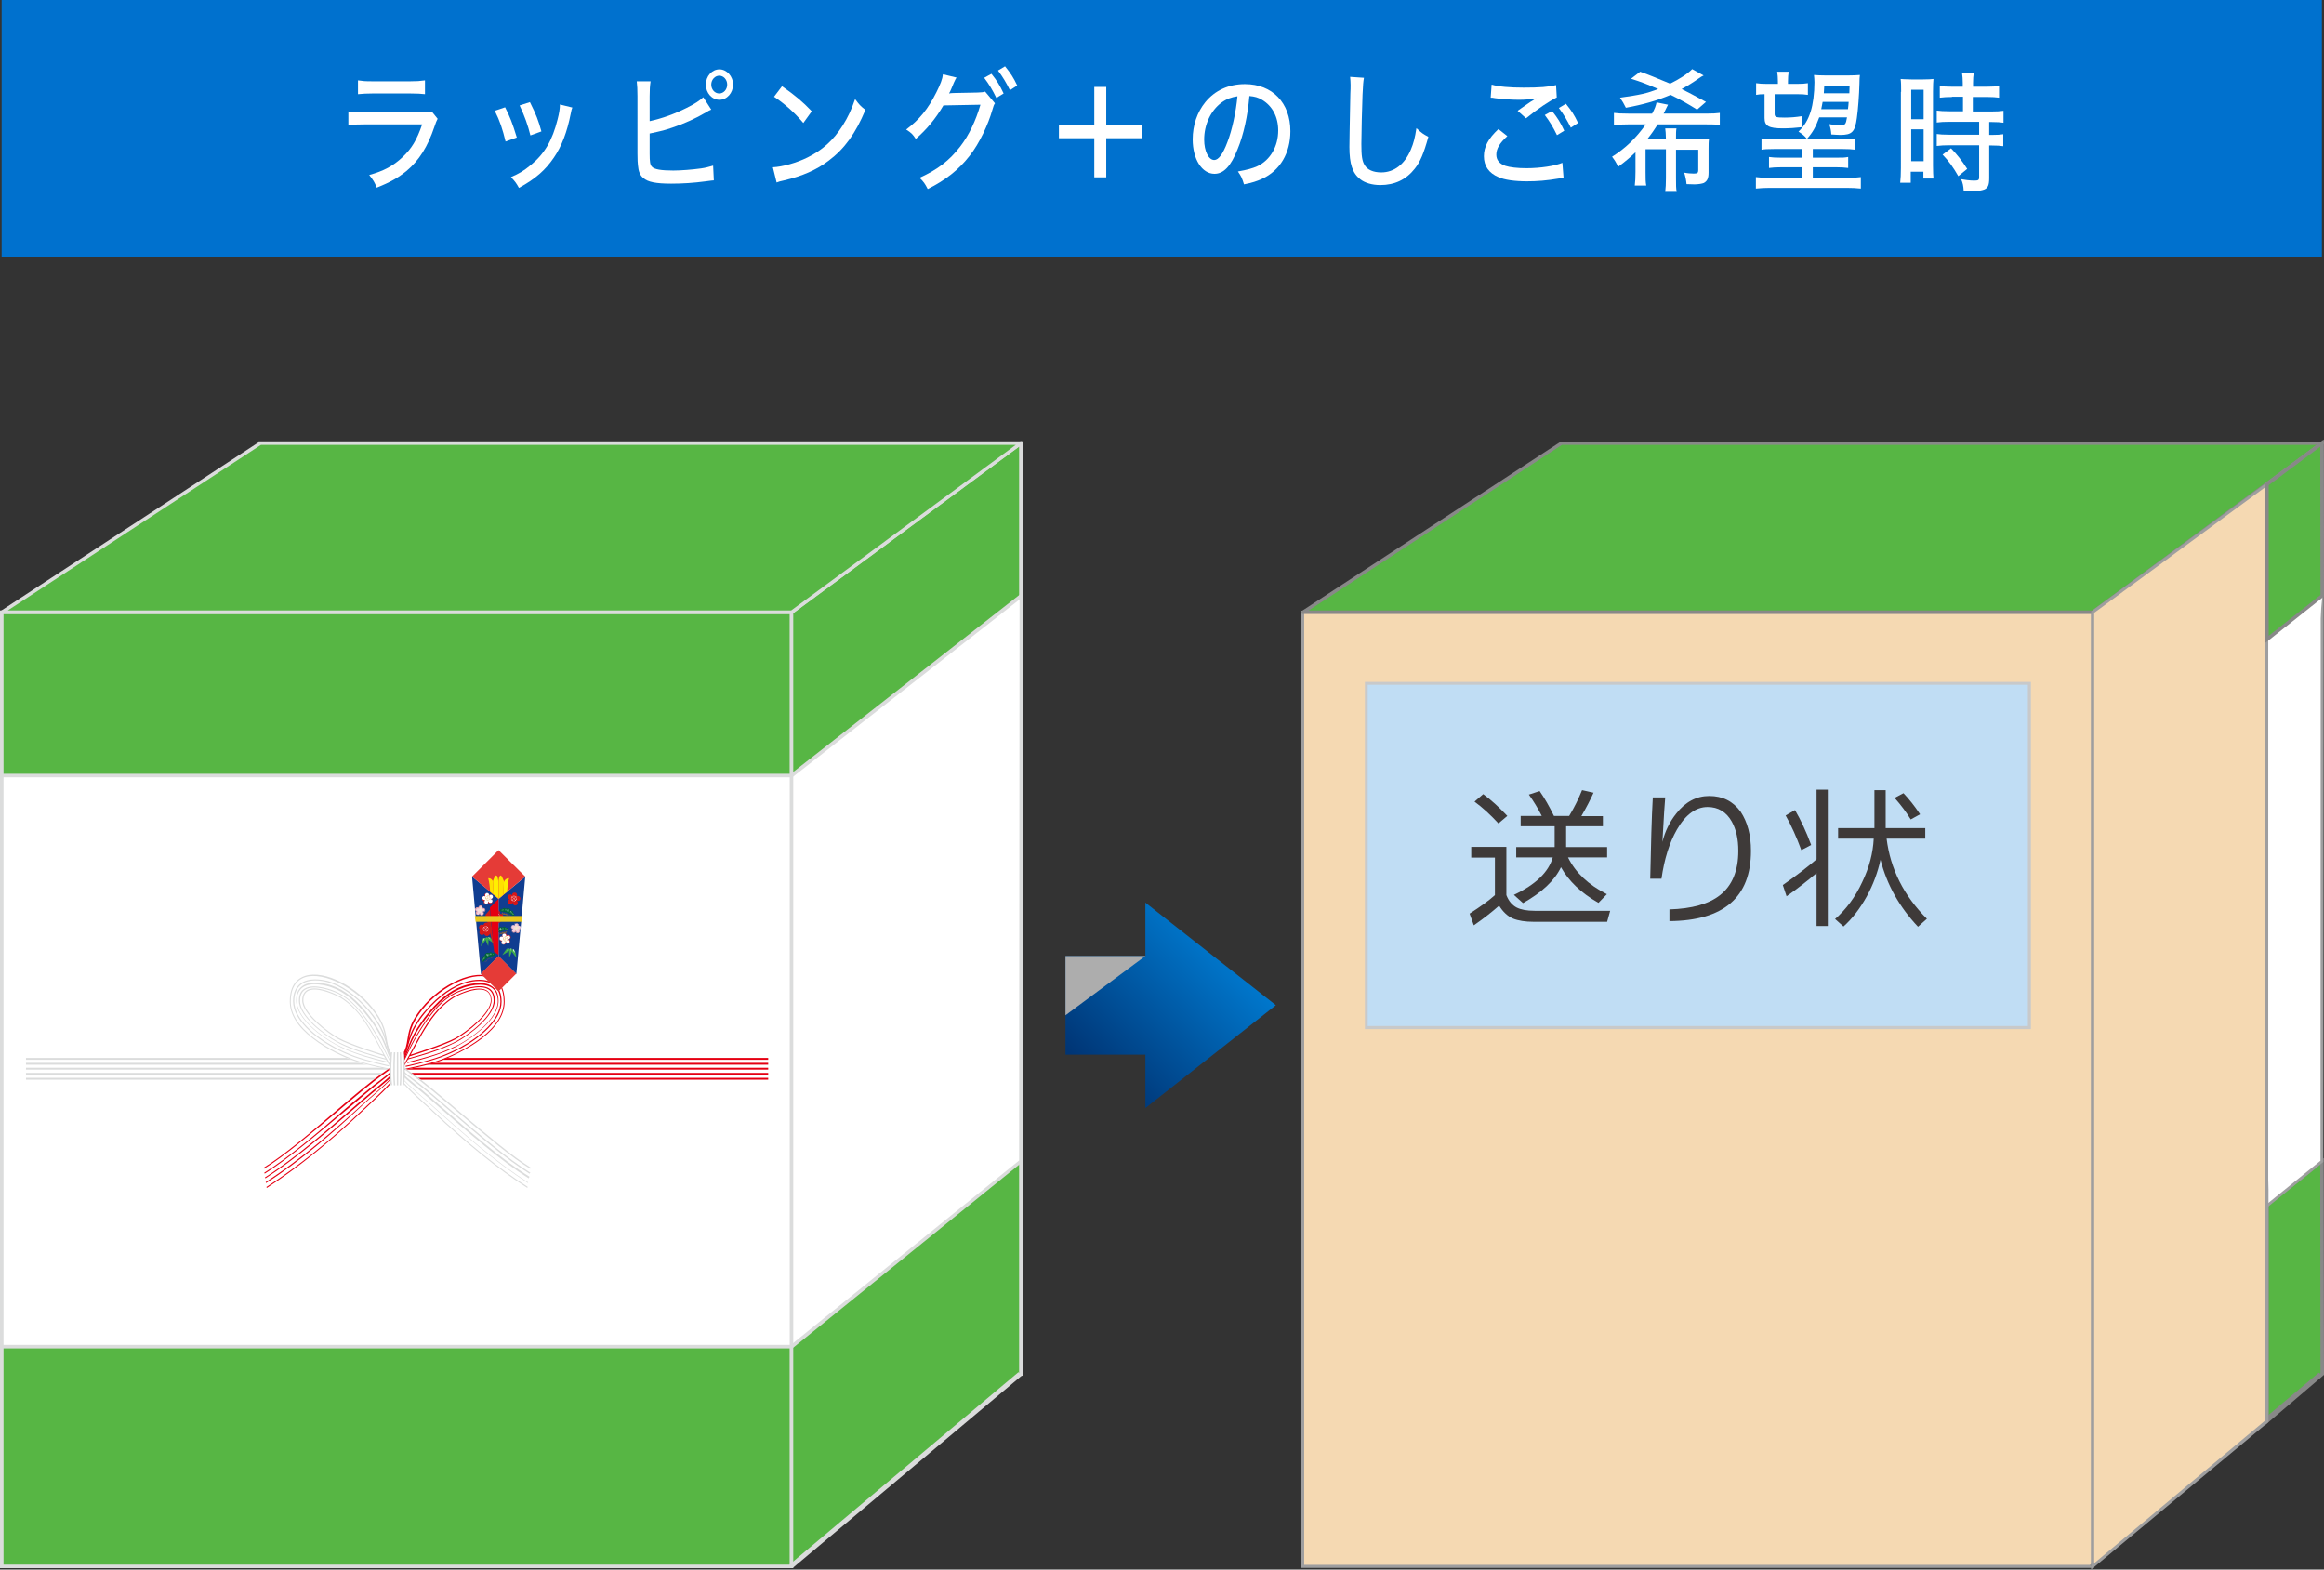
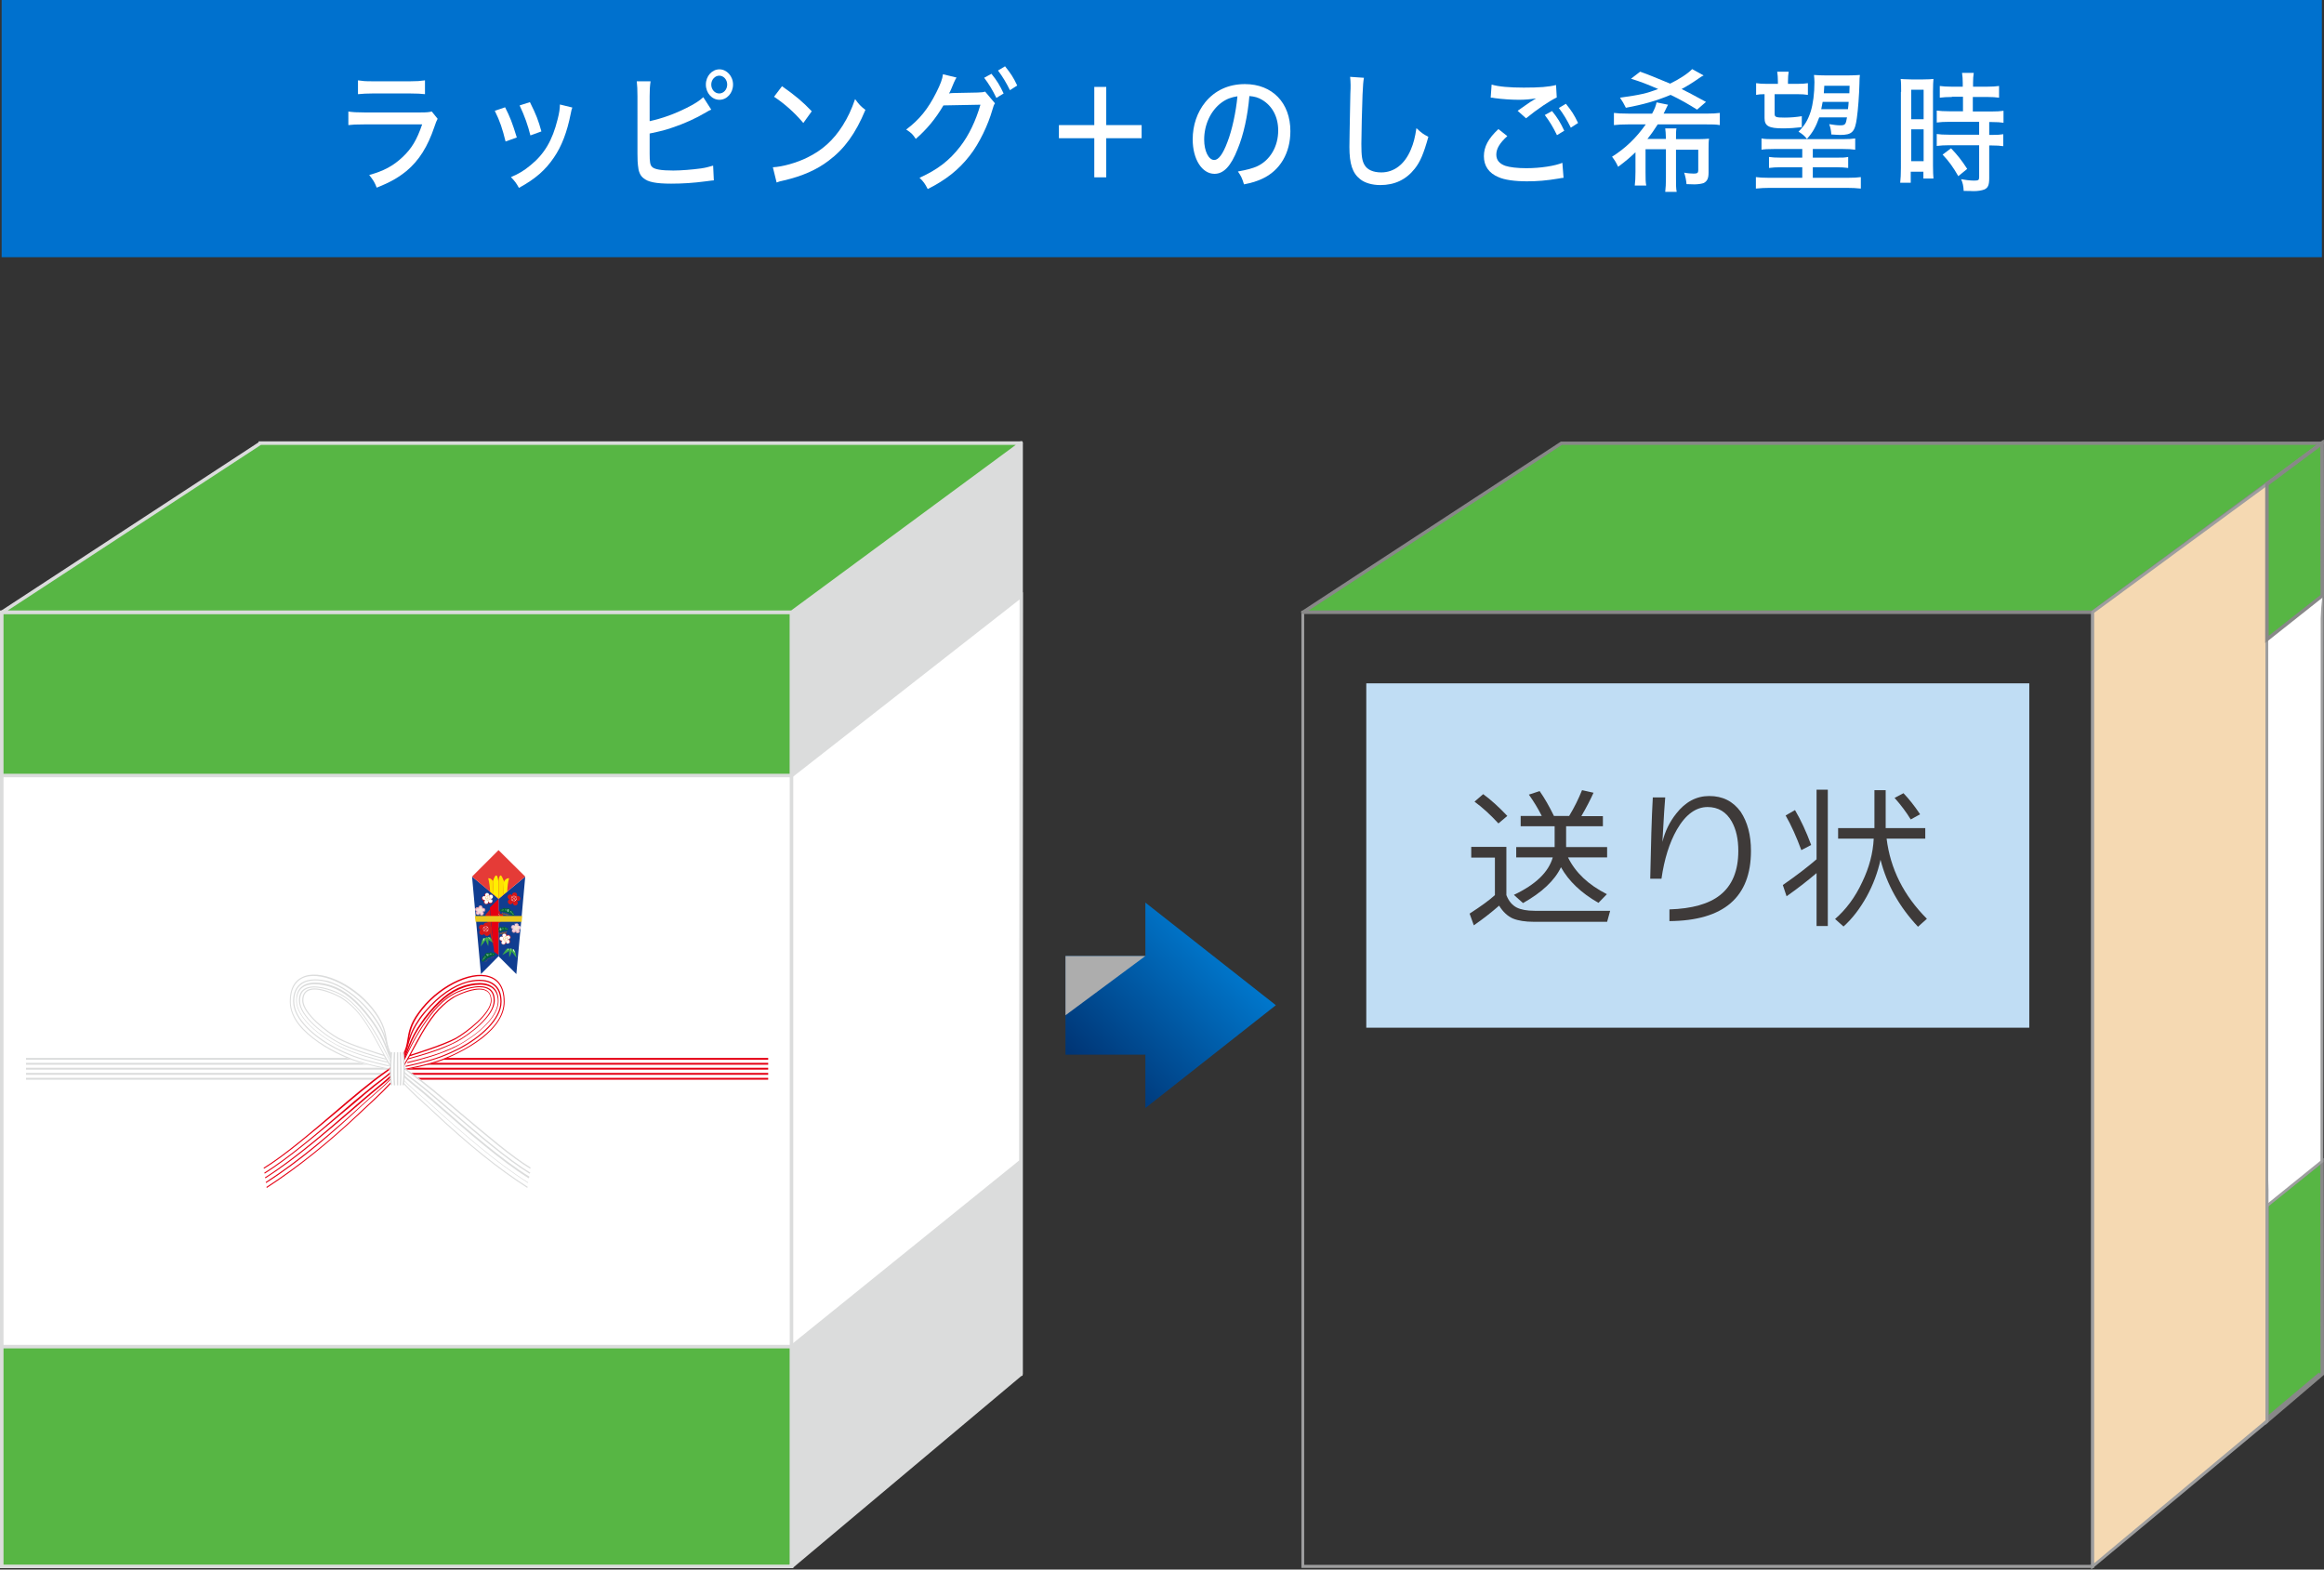
<svg xmlns="http://www.w3.org/2000/svg" version="1.1" id="レイヤー_1" x="0px" y="0px" viewBox="0 0 992 670" style="enable-background:new 0 0 992 670;" xml:space="preserve">
  <rect x="0" y="0" width="992" height="670" fill="#333333" stroke="none" />
  <style type="text/css">
	.st0{fill:#0071CE;}
	.st1{fill:#FFFFFF;}
	.st2{fill:url(#SVGID_1_);}
	.st3{fill:#ADADAD;}
	.st4{fill:#DBDCDC;}
	.st5{fill:#57B644;}
	.st6{fill:#E50012;}
	.st7{fill:#103D90;}
	.st8{fill:#D61718;}
	.st9{fill:#3DAB4B;}
	.st10{fill:#F5CFDD;}
	.st11{fill:#E59BA4;}
	.st12{fill:#F6F4C9;}
	.st13{fill:#896138;}
	.st14{fill:#006536;}
	.st15{fill:#F0AA3F;}
	.st16{fill:#CD1D1C;}
	.st17{fill:#E53B37;}
	.st18{fill:#FFEF00;}
	.st19{fill:#FFE100;}
	.st20{fill:#EAC91D;}
	.st21{fill:#888888;}
	.st22{fill:#F5D9B2;}
	.st23{fill:#9E9E9F;}
	.st24{fill:#C0DDF4;}
	.st25{fill:#C8C9CA;}
	.st26{fill:#3E3A39;}
</style>
  <g>
    <g>
      <rect x="0.7" class="st0" width="990.4" height="109.8" />
      <g>
        <path class="st1" d="M148.5,47.6c2.3,0.3,3.7,0.4,7,0.4h24.1c2.6,0,3.4-0.1,4.7-0.4l2.5,3.1c-0.5,0.9-0.7,1.5-1.4,3.5     c-2.8,8.3-6.5,14.3-11.9,18.8c-3.6,2.9-6.9,4.8-12.7,7.1c-0.9-2.3-1.4-3.1-3.2-5.4c6.2-1.7,10.3-3.9,14.3-7.7     c3.8-3.6,6-7.2,8.3-13.9h-24.6c-4,0-5.1,0.1-6.9,0.3V47.6z M152.8,34.3c2.2,0.3,2.7,0.4,6.3,0.4h16c3,0,4-0.1,6.3-0.4v5.9     c-2-0.2-3.3-0.3-6.3-0.3H159c-2.7,0-3.8,0.1-6.2,0.3V34.3z" />
        <path class="st1" d="M215.6,45.8c2.1,4.1,3.1,6.7,5,12.9l-4.8,1.7c-1.3-5.3-2.4-8.7-4.6-13.1L215.6,45.8z M244.3,45.9     c-0.3,0.8-0.4,1.1-0.7,2.7c-1.5,7.6-3.8,13.8-7.2,18.7c-3.6,5.3-7.9,9.1-14.9,12.9c-1.1-2-1.6-2.7-3.4-4.6     c3.5-1.5,5.5-2.7,8.4-5.1c5.9-4.8,9.3-10.6,11.5-19.5c0.7-2.7,1-4.6,1-6.4L244.3,45.9z M226.2,43.6c2.7,5.4,3.6,7.8,4.9,12.5     l-4.7,1.7c-1-4.1-2.5-8.4-4.6-12.8L226.2,43.6z" />
        <path class="st1" d="M277.4,51.7c5.4-1.2,10.4-3,15.6-5.6c3.6-1.8,5.6-3.1,7.2-4.6l3.4,5.3c-0.9,0.4-1,0.4-2.3,1.2     c-4.2,2.5-9.3,4.8-14.1,6.4c-3.9,1.3-3.9,1.3-9.9,2.6v8.6c0,3.5,0.2,4.8,1,5.6c1,1.1,3.9,1.6,9.1,1.6c3.3,0,8.2-0.4,11.8-0.9     c2.1-0.3,3.1-0.6,5.2-1.2l0.3,6.3c-0.2,0-1.4,0.1-3.4,0.4c-5.3,0.7-9.9,1-14.8,1c-6.5,0-10-0.7-11.9-2.4     c-1.4-1.1-2.1-2.9-2.3-5.5c-0.1-1-0.2-2-0.2-4.9V41.1c0-3-0.1-4.6-0.3-6.4h5.9c-0.3,2.1-0.4,3.6-0.4,6.5V51.7z M312.9,36.1     c0,3.6-2.6,6.5-5.8,6.5c-3.2,0-5.8-2.9-5.8-6.5c0-3.6,2.6-6.5,5.8-6.5C310.2,29.6,312.9,32.5,312.9,36.1z M303.6,36.1     c0,2.1,1.5,3.8,3.4,3.8c1.9,0,3.4-1.7,3.4-3.8c0-2.1-1.5-3.8-3.4-3.8C305.2,32.3,303.6,34,303.6,36.1z" />
        <path class="st1" d="M329.9,71.4c4.1-0.2,10.2-1.9,14.8-4.2c6.3-3.1,11-7.3,15-13.6c2.3-3.7,3.7-6.7,5.3-11.3     c1.7,2.3,2.3,3,4.4,4.6c-4.2,10.1-8.9,16.6-15.7,21.7c-5.1,3.9-11.3,6.6-19,8.4c-1.9,0.4-2.1,0.5-3.2,0.9L329.9,71.4z      M333.8,36.8c5.7,4,8.9,6.7,12.7,10.7l-3.6,5c-3.9-4.6-8-8.2-12.5-11.2L333.8,36.8z" />
        <path class="st1" d="M408.3,33.1c-0.4,0.6-0.4,0.6-1.1,2.1c-1.1,2.6-1.4,3.5-2.1,4.7c0.4-0.1,1.1-0.2,2.2-0.2l10-0.2     c1.9-0.1,2.3-0.1,3.2-0.4l4.2,5c-0.5,0.7-0.6,1.1-1.2,3.1c-1.6,5.6-5.3,13.9-9.7,19.4c-4.6,5.9-10.2,10.3-17.8,14.1     c-1.2-2.3-1.7-3.1-3.5-4.8c7.7-3.5,12.7-7.3,17.4-13.4c3.7-4.8,6.6-10.9,8.6-17.8L402.7,45c-3.4,5.8-7.2,10.3-11.8,14.3     c-1.3-2-1.9-2.6-4.1-4c5.6-4.2,9.3-8.7,12.9-15.9c1.7-3.4,2.6-5.7,2.8-7.7L408.3,33.1z M423.2,31.5c2.4,3,3.5,4.8,5.2,8.4     l-3.1,1.9c-1.7-3.5-3.1-5.8-5.2-8.6L423.2,31.5z M429,28.3c2.4,3,3.5,4.6,5.2,8.2l-3.1,2c-1.6-3.2-3-5.6-5.1-8.4L429,28.3z" />
        <path class="st1" d="M472.2,75.7h-5.1V59H452v-5.6h15.1V37.1h5.1v16.3h15.1V59h-15.1V75.7z" />
        <path class="st1" d="M528.3,63.6c-2.9,7.4-6,10.6-9.9,10.6c-5.3,0-9.3-6.2-9.3-14.7c0-6,1.9-11.6,5.4-15.9     c4.1-5,9.9-7.7,16.9-7.7c11.7,0,19.4,8,19.4,20.1c0,9.3-4.4,16.8-12,20.3c-2.4,1.1-4.3,1.7-7.8,2.4c-0.8-2.6-1.2-3.5-2.6-5.5     c3.9-0.7,6.2-1.3,8.4-2.3c5.4-2.6,8.8-8.4,8.8-15.2c0-5.8-2.5-10.5-6.9-13.1c-1.7-1-3.1-1.4-5.4-1.6     C532.6,49.4,530.8,57.6,528.3,63.6z M521.4,43.8c-4.6,3.4-7.4,9.4-7.4,15.8c0,4.9,1.9,8.7,4.3,8.7c1.8,0,3.7-2.5,5.6-7.6     c2-5.1,3.7-13,4.3-19.6C525.6,41.5,523.6,42.2,521.4,43.8z" />
        <path class="st1" d="M582.2,33.2c-0.3,1.6-0.4,3.1-0.6,7.2c-0.2,4.8-0.5,17.2-0.5,21c0,5.2,0.3,7.3,1.4,9.1     c1.2,2,3.7,3.1,7.1,3.1c5.5,0,10-3.5,12.6-9.7c1.2-2.8,1.8-5.2,2.4-9.2c2.2,2.1,3,2.6,5.1,3.7c-2,7.2-3.5,10.7-5.8,13.6     c-3.7,4.7-8.6,7-14.7,7c-3.5,0-6.6-0.9-8.6-2.5c-3.3-2.6-4.6-6.5-4.6-13.8c0-3.2,0.1-6.3,0.4-22.7c0.1-1.7,0.1-2.8,0.1-3.8     c0-1.3-0.1-2.1-0.2-3.4L582.2,33.2z" />
        <path class="st1" d="M643.4,58.1c-3.3,3-4.7,5.4-4.7,7.9c0,2.3,1.3,3.9,3.9,4.8c1.8,0.6,5.1,1,8.9,1c6.1,0,12.3-1,15.4-2.3     l0.5,6.4c-0.8,0.1-1.1,0.1-2,0.3c-5.3,0.9-9.3,1.2-13.6,1.2c-5.2,0-9.6-0.6-12.2-1.8c-4.1-1.7-6.2-4.8-6.2-8.9     c0-4,1.8-7.5,6.2-11.6L643.4,58.1z M636.7,36.1c2.9,0.9,7.8,1.3,13.7,1.3c6.9,0,10.6-0.3,13.8-1.1l0.3,5.3     c-3.1,1.5-8.2,4.9-13.1,8.9l-3.6-3.2c3.2-2.3,3.9-2.7,5.6-3.9c0.6-0.3,0.7-0.4,1.3-0.8l1-0.6c-2.6,0.4-4.7,0.6-7.4,0.6     c-3.1,0-7.4-0.3-10.2-0.7c-0.9-0.2-1.1-0.2-1.8-0.2L636.7,36.1z M662.5,47.4c2.4,3,3.5,4.8,5.2,8.4l-3.1,1.9     c-1.7-3.5-3.1-5.8-5.2-8.6L662.5,47.4z M668.4,44.3c2.4,3,3.5,4.6,5.2,8.2l-3.1,2c-1.6-3.2-3-5.6-5.1-8.4L668.4,44.3z" />
        <path class="st1" d="M711.1,59.4c-0.1-2.6-0.1-3.4-0.3-4.6h4.8c-0.2,1-0.2,2-0.2,4.6h9.4c2.1,0,3.3-0.1,4.7-0.2     c-0.2,1.3-0.2,2.6-0.2,4.4v10.1c0,2.5-0.6,3.6-2,4.4c-0.7,0.3-2.4,0.6-4,0.6c-0.9,0-2.4-0.1-3.4-0.1c-0.2-1.9-0.4-2.9-1-4.9     c1.5,0.3,3.1,0.4,4.1,0.4c1.5,0,1.9-0.3,1.9-1.4v-8.8h-9.5V76c0,3,0,4.5,0.3,5.9h-4.9c0.2-1.7,0.3-3.4,0.3-5.9V63.7h-8.7v9.7     c0,2.9,0,4.3,0.3,5.8h-4.9c0.2-1.6,0.3-3.3,0.3-5.8v-8.4c-2.3,2.2-4.3,3.9-7.4,6.2c-1-2.1-1.4-2.7-2.6-4.3     c5.7-3.6,10.2-7.9,14.4-13.8h-7.5c-2.8,0-4.2,0.1-6.1,0.3v-5.2c1.5,0.2,3.1,0.3,6.1,0.3h10.2c1.1-2,1.6-3.3,1.9-4.8l4.9,1     c-0.3,0.6-0.5,0.9-1.1,2.2c-0.4,0.8-0.4,0.9-0.8,1.6h18c3,0,4.5-0.1,6-0.3v5.2c-1.7-0.3-3-0.3-6-0.3h-20.5     c-1.4,2.2-2.7,4.1-4.4,6.2H711.1z M724.4,46.8c-3.3-2.1-7.1-4.3-11.3-6.3c-6,2.5-11.5,4.1-19.1,5.5c-0.9-1.8-1.4-2.7-2.5-4.3     c8.6-1.2,11.3-1.8,16.3-3.7c-4.4-1.9-7.1-3-11.6-4.4l3.9-3c3.7,1.3,6.5,2.5,12.8,5.1c3.9-1.9,7.6-4.3,9.4-6.2l4.9,2.7     c-1,0.5-1,0.5-2,1.2c-2.1,1.5-5.1,3.4-7.4,4.6c2,1,5.5,2.8,10.4,5.5L724.4,46.8z" />
        <path class="st1" d="M757.5,63.6c-3.2,0-4.3,0.1-5.6,0.3v-4.8c1.5,0.3,2.9,0.3,5.6,0.3h28.9c2.7,0,4.1-0.1,5.5-0.3v4.8     c-1.4-0.2-2.9-0.3-5.5-0.3h-12.6v3.7h10c3,0,3.4,0,5.1-0.3v4.7c-1.6-0.2-2.9-0.3-5.1-0.3h-10v4.5h14.9c2.6,0,4.3-0.1,5.6-0.3v4.9     c-1.8-0.2-3.9-0.3-6-0.3h-32.8c-2.1,0-4,0.1-6,0.3v-4.9c1.5,0.2,3,0.3,5.6,0.3h14.2v-4.5h-9c-2.3,0-3.6,0.1-5.2,0.3V67     c1.5,0.2,2.5,0.3,5.2,0.3h9v-3.7H757.5z M767.1,35.8c2.2,0,3.3-0.1,4.6-0.3v5c-1.3-0.2-2.6-0.3-4.6-0.3h-9.6v8.4     c0,1.4,0.6,1.6,4.3,1.6c2.4,0,4.9-0.2,7.3-0.6v4.7c-2.6,0.3-5.5,0.5-8,0.5c-6.1,0-7.9-1-7.9-4.4V40.2c-1.6,0-2.6,0.1-3.6,0.3v-5     c1.4,0.2,2.5,0.3,4.7,0.3h4.6v-1c0-1.7-0.1-2.9-0.3-4.2h4.9c-0.2,1.4-0.3,2.3-0.3,4.1v1.1H767.1z M776.5,50.2     c-1.4,3.9-2.7,6.3-5.2,9.1c-1-1.3-2-2.1-3.6-3.1c2.6-2.6,4-4.9,5.2-8.6c1-3.2,1.6-7.8,1.6-12.5c0-1-0.1-2.2-0.2-3.1     c1.2,0.1,3.1,0.2,5.3,0.2h9c2.3,0,4-0.1,5.3-0.2c-0.1,1.1-0.2,1.5-0.2,3.8c-0.1,4.5-0.6,11.3-1.1,14.6c-0.8,5.9-2,7.2-7.1,7.2     c-0.8,0-2-0.1-3.8-0.2c-0.1-1.6-0.3-2.8-0.9-4.4c2,0.3,3.3,0.5,4.6,0.5c2.2,0,2.5-0.3,3-3.4H776.5z M778,43.5     c-0.2,1.1-0.3,1.7-0.6,3.1h11.4c0.2-1.5,0.2-1.7,0.3-3.1H778z M789.5,36.6h-10.8c-0.1,1.6-0.1,2.1-0.2,3.2h10.9L789.5,36.6z" />
        <path class="st1" d="M811.5,39.2c0-2.4,0-4-0.2-5.5c1.1,0.1,1.1,0.1,4.5,0.2h5.1c2.5,0,3.3-0.1,4.4-0.2c-0.1,1.3-0.2,2.3-0.2,5.5     v31.4c0,2.9,0.1,4.3,0.2,5.6h-4.3v-2.9h-5.4V78h-4.5c0.2-1.7,0.3-3.7,0.3-6.4V39.2z M815.8,50.9h5.3V38.3h-5.3V50.9z M815.8,68.8     h5.3V55.2h-5.3V68.8z M833.2,41.4c-1.8,0-3.9,0.1-5.2,0.3v-5c1.4,0.2,2.9,0.3,5,0.3h4.8v-1.6c0-1.6-0.1-2.9-0.3-4.3h5     c-0.2,1.3-0.3,2.6-0.3,4.3V37h6.1c2.1,0,3.7-0.1,5-0.3v5c-1.4-0.2-2.9-0.3-5-0.3h-6.2v6.2h7.8c2.3,0,4-0.1,5.3-0.3v5.1     c-1.4-0.2-2.7-0.3-4.9-0.3h-1.2v5.5h1.1c2.3,0,3.8-0.1,4.9-0.3v5.1c-1.4-0.2-2.8-0.3-4.9-0.3h-1.1v13.9c0,3-0.5,4.2-2.1,4.9     c-1.1,0.4-2.6,0.7-4.7,0.7c0,0-1.4-0.1-4.1-0.1c-0.1-2.1-0.4-3.5-1.1-5c1.5,0.3,3.9,0.6,5.5,0.6c1.9,0,2.2-0.2,2.2-1.5V62h-12.9     c-1.9,0-3.7,0.1-5.2,0.3v-5.1c1.3,0.2,2.8,0.3,5.3,0.3h12.8V52H832c-2.1,0-3.8,0.1-5.3,0.3v-5.1c1.3,0.2,3.1,0.3,5.4,0.3h5.8     v-6.2H833.2z M835.9,75.2c-2.1-3.7-4.1-6.5-6.7-9.2l3.6-2.7c2.6,2.7,4.6,5.2,6.9,8.8L835.9,75.2z" />
      </g>
    </g>
    <g>
      <linearGradient id="SVGID_1_" gradientUnits="userSpaceOnUse" x1="462.631" y1="455.663" x2="521.729" y2="396.565">
        <stop offset="0" style="stop-color:#003575" />
        <stop offset="1" style="stop-color:#007DD4" />
      </linearGradient>
      <polygon class="st2" points="488.9,473 488.9,450.2 454.8,450.2 454.8,408.1 488.9,408.1 488.9,385.3 544.6,429.1   " />
      <polygon class="st3" points="488.9,408.1 454.8,433.4 454.8,408.1   " />
    </g>
    <g>
      <polygon class="st1" points="435.8,586.5 98.6,591.5 111.1,189.1 435.8,189.1   " />
      <path class="st4" d="M97.9,592.3l12.5-403.9h326.1v398.9l-0.7,0L97.9,592.3z M111.9,189.9L99.4,590.7l335.6-5V189.9H111.9z" />
    </g>
    <g>
      <rect x="0.7" y="261.3" class="st5" width="337.1" height="407.4" />
      <path class="st4" d="M338.6,669.4H0V260.6h338.6V669.4z M1.5,667.9h335.6V262.1H1.5V667.9z" />
    </g>
    <g>
      <polygon class="st5" points="435.8,586.5 337.9,668.7 337.9,261.3 435.8,189.1   " />
-       <path class="st4" d="M337.9,669.4c-0.1,0-0.2,0-0.3-0.1c-0.3-0.1-0.4-0.4-0.4-0.7V261.3c0-0.2,0.1-0.5,0.3-0.6l97.9-72.2    c0.2-0.2,0.5-0.2,0.8-0.1c0.3,0.1,0.4,0.4,0.4,0.7v397.4c0,0.2-0.1,0.4-0.3,0.6l-97.9,82.2C338.2,669.4,338.1,669.4,337.9,669.4z     M338.6,261.7v405.4l96.4-80.9V190.6L338.6,261.7z M435.8,586.5L435.8,586.5L435.8,586.5z" />
+       <path class="st4" d="M337.9,669.4c-0.1,0-0.2,0-0.3-0.1c-0.3-0.1-0.4-0.4-0.4-0.7V261.3c0-0.2,0.1-0.5,0.3-0.6l97.9-72.2    c0.2-0.2,0.5-0.2,0.8-0.1c0.3,0.1,0.4,0.4,0.4,0.7v397.4c0,0.2-0.1,0.4-0.3,0.6l-97.9,82.2C338.2,669.4,338.1,669.4,337.9,669.4z     M338.6,261.7v405.4V190.6L338.6,261.7z M435.8,586.5L435.8,586.5L435.8,586.5z" />
    </g>
    <g>
      <polygon class="st5" points="337.9,261.3 435.8,189.1 111.1,189.1 0.7,261.3   " />
      <path class="st4" d="M337.9,262.1H0.7c-0.3,0-0.6-0.2-0.7-0.5c-0.1-0.3,0-0.7,0.3-0.8l110.4-72.2c0.1-0.1,0.3-0.1,0.4-0.1h324.7    c0.3,0,0.6,0.2,0.7,0.5c0.1,0.3,0,0.6-0.3,0.8l-97.9,72.2C338.2,262,338,262.1,337.9,262.1z M3.3,260.6h334.4l95.9-70.7H111.4    L3.3,260.6z" />
    </g>
    <rect x="322.9" y="626.8" transform="matrix(0.765 -0.643 0.643 0.765 -313.089 396.038)" class="st4" width="127.8" height="1.5" />
    <g>
      <polygon class="st1" points="0.7,574.8 337.9,574.8 435.7,495.8 435.9,254.3 337.9,331 0.7,331   " />
      <path class="st4" d="M338.2,575.6H0V330.3h337.6l99-77.5l-0.2,243.3l-0.3,0.2L338.2,575.6z M1.5,574.1h336.1l97.4-78.7l0.2-239.5    l-97,75.9H1.5V574.1z" />
    </g>
    <g>
      <g>
        <rect x="11.1" y="452" class="st1" width="158.4" height="8.6" />
        <g>
          <rect x="11.1" y="451.6" class="st4" width="158.4" height="0.8" />
          <rect x="11.1" y="453.7" class="st4" width="158.4" height="0.8" />
          <rect x="11.1" y="455.8" class="st4" width="158.4" height="0.8" />
          <rect x="11.1" y="458" class="st4" width="158.4" height="0.8" />
          <rect x="11.1" y="460.1" class="st4" width="158.4" height="0.8" />
        </g>
      </g>
      <g>
        <rect x="169.5" y="452" class="st1" width="158.4" height="8.6" />
        <g>
          <rect x="169.5" y="451.6" class="st6" width="158.4" height="0.8" />
          <rect x="169.5" y="453.7" class="st6" width="158.4" height="0.8" />
          <rect x="169.5" y="455.8" class="st6" width="158.4" height="0.8" />
          <rect x="169.5" y="458" class="st6" width="158.4" height="0.8" />
          <rect x="169.5" y="460.1" class="st6" width="158.4" height="0.8" />
        </g>
      </g>
      <g>
        <path class="st1" d="M166.1,456.5c-2.1,0.7-16.5,12.7-29.3,23.7c-7.3,6.3-14.3,11.7-24.2,18.5c0.2,1.5,1.1,7.5,1.2,8.3     c5.2-3.5,16.5-11.4,27.6-20.8c12.2-10.4,27.7-25.6,28-27c2.2,3,19.3,20.4,38.4,35.3c6.5,5,12.4,9.7,17.3,12.5     c0,0,1.2-7.4,1.4-8.3c-3.4-1.2-16.7-11.6-27.6-21.1c0,0-20.4-17.6-25.9-20.9c4.3-1.1,14.7-2.5,26.9-9.7c0,0,14.7-7.8,15.1-19.1     c0,0,0.2-9.7-7.1-10.9c0,0-7.8-2.9-20.5,6.7c0,0-10.7,8.2-12.8,17.1l-1.5,7.7c0,0-1.3,2.7-3.7,5.2c0,0-3.3-3.4-4.1-6.5     c-1.1-4.5-0.4-5-1.8-8.7c0,0-3.5-10.5-17.9-18.5c0,0-8.1-4.7-15.5-2.9c0,0-6.6,1.7-6.4,11.2c0,0-0.2,8.3,10.5,15.6     c0,0,12.3,9.2,26.7,11.6C161,455.3,164.2,456.2,166.1,456.5z" />
        <g>
          <path class="st6" d="M112.7,498.9l-0.2-0.4c8.8-5.4,19.7-14.7,30.2-23.7c7.8-6.7,15.2-12.9,21-17c8.9-6.3,9.5-9.7,10.2-14.1      c0.5-3,1-6.5,4.6-11.4c7.8-11,22-18.3,30.4-15.6c3,0.9,6.5,3.6,6.5,10.9c0,5.4-3.3,10.7-9.7,15.7c-6.5,5-14.2,8.2-17.2,9.4      c-5.5,2.1-15.7,4-15.9,4l-0.1-0.4c0.1,0,10.3-1.9,15.8-4c3-1.1,10.7-4.3,17.1-9.3c6.4-4.9,9.6-10.1,9.6-15.4      c0-5.5-2.1-9.1-6.2-10.4c-8.1-2.6-22.3,4.8-29.8,15.5c-3.5,4.9-4,8.3-4.5,11.2c-0.7,4.3-1.3,8-10.4,14.4      c-5.8,4.1-13.2,10.4-21,17C132.4,484.2,121.5,493.5,112.7,498.9z" />
          <path class="st6" d="M113,501l-0.2-0.4c10.4-6.5,22.8-17.1,33.7-26.5c3.1-2.7,6-5.2,8.9-7.5c3.2-2.7,5.6-4.6,7.7-6.1      c4.7-3.6,7.5-6.5,9-9.5c0.8-1.6,1.2-3.1,1.6-4.8c0.8-2.9,1.7-6.2,4.6-10.5c1-1.6,2.1-3,3.3-4.3c5.5-6.5,11.9-10.9,18-12.5      c2.2-0.6,7.8-1.6,11.4,1.2c2.1,1.6,3.1,4.1,3.1,7.5c0,7.8-9.1,15.5-17.6,20c-2.5,1.3-5.3,2.6-8.2,3.7c-5.6,2.1-15,4.1-15.1,4.1      l-0.1-0.4c0.1,0,9.5-2,15-4.1c2.9-1.1,5.7-2.4,8.2-3.7c8.4-4.5,17.3-12,17.3-19.6c0-3.2-1-5.6-3-7.1c-3.5-2.7-8.9-1.6-11-1.1      c-5.9,1.6-12.2,6-17.7,12.4c-1.1,1.3-2.2,2.7-3.2,4.3c-2.9,4.3-3.7,7.5-4.5,10.3c-0.5,1.7-0.9,3.3-1.7,4.9      c-1.5,3.1-4.3,6.1-9.1,9.7c-2.1,1.6-4.5,3.5-7.6,6.1c-2.8,2.4-5.7,4.9-8.9,7.5C135.8,483.8,123.5,494.4,113,501z" />
          <path class="st6" d="M113.3,503l-0.2-0.4c13-8.3,26.7-20.3,38.9-30.9l2.9-2.5c2.1-1.8,4.8-4.1,7.4-6.2c4.3-3.5,7.1-6.5,8.9-9.4      c1-1.7,1.7-3.6,2.5-5.5c1-2.6,2.2-5.7,4.4-9.2c1.1-1.7,2.1-3.1,3-4.4c5.6-7.3,10.8-11.7,16.5-13.6c1.4-0.5,8.5-2.7,12.5,0.2      c1.8,1.2,2.7,3.3,2.7,6.1c0.1,7.8-11,15.7-16.8,18.9c-2.1,1.2-4.8,2.4-7.8,3.5c-5.7,2.2-14.2,4.2-14.3,4.2l-0.1-0.4      c0.1,0,8.6-2,14.3-4.1c2.9-1.1,5.6-2.3,7.8-3.4c5.8-3.1,16.6-10.9,16.6-18.5c0-2.6-0.9-4.5-2.5-5.7c-3.8-2.7-10.8-0.6-12.1-0.1      c-5.6,1.9-10.7,6.1-16.3,13.4c-0.9,1.2-1.9,2.7-3,4.3c-2.2,3.5-3.4,6.5-4.4,9.1c-0.8,2-1.5,3.8-2.5,5.6c-1.7,3-4.6,6-9,9.5      c-2.6,2.1-5.3,4.4-7.4,6.2l-2.9,2.5C140.1,482.7,126.3,494.7,113.3,503z" />
          <path class="st6" d="M113.6,505l-0.2-0.4c14.7-9.5,28.3-21.3,40.9-32.8c2.3-2.1,4.7-4.2,7.1-6.3c4-3.5,6.8-6.4,8.7-9.2      c1.5-2.1,2.6-4.5,3.8-7.1c1.1-2.2,2.2-4.5,3.7-7c0.8-1.4,1.7-2.9,2.7-4.4c3.9-5.8,8.2-11.6,15.1-14.6c0.9-0.4,9.3-3.9,13.5-1.2      c1.5,1,2.3,2.7,2.3,5c0.1,6.7-10.8,14.8-16.1,17.7c-1.9,1-4.3,2.1-7.4,3.3c-5.8,2.2-13.5,4.2-13.5,4.2l-0.1-0.4      c0.1,0,7.7-2,13.5-4.2c3-1.1,5.5-2.2,7.3-3.2c5.2-2.8,15.9-10.7,15.8-17.3c0-2.2-0.7-3.8-2.1-4.7c-4-2.6-12.2,0.8-13.1,1.2      c-6.7,2.9-11,8.7-14.9,14.4c-1,1.5-1.9,3.1-2.7,4.4c-1.5,2.5-2.6,4.8-3.7,7c-1.2,2.6-2.4,5-3.9,7.1c-1.9,2.8-4.7,5.8-8.8,9.3      c-2.4,2.1-4.8,4.2-7.1,6.3C142,483.7,128.3,495.6,113.6,505z" />
          <path class="st6" d="M113.9,507.1l-0.2-0.4c13.5-8.8,26.3-19,40.1-32.1c1-0.9,2-1.9,3.1-2.9c4.2-3.9,8.9-8.3,12.2-12.5      c2.8-3.5,5.2-8,7.5-12.4c1.1-2,2.1-3.9,3.1-5.6c3.4-5.8,7-11.4,13.6-15.6c0.1-0.1,9.7-5.4,14.3-2.9c1.4,0.8,2.2,2.3,2.2,4.4      c0.1,5.7-10.8,14-15.3,16.5c-5.3,2.9-18.4,6.9-19.6,7.3c-1.7,3.1-3.5,6.1-5.5,8.6c-3.3,4.3-8.1,8.7-12.3,12.6      c-1.1,1-2.1,2-3.1,2.9C140.2,488,127.4,498.3,113.9,507.1z M204.7,422.4c-4.3,0-10.2,2.9-11,3.5c-6.5,4.1-10.1,9.7-13.5,15.4      c-1,1.8-2,3.7-3.1,5.6c-0.6,1.1-1.2,2.2-1.8,3.3c2.6-0.8,14.2-4.5,19.1-7.1c4.5-2.5,15.2-10.6,15.1-16.1c0-2-0.7-3.3-2-4      C206.7,422.6,205.8,422.4,204.7,422.4z" />
        </g>
        <g>
          <path class="st4" d="M226,501c-9.5-5.8-22.1-16.6-33.2-26.1c-3.4-2.9-6.6-5.6-9.6-8.2c-3-2.5-5.4-4.4-7.4-5.9      c-4.8-3.6-7.6-6.6-9.1-9.7c-0.8-1.6-1.2-3.2-1.7-4.9c-0.8-2.9-1.7-6.1-4.5-10.3c-1-1.5-2.1-3-3.2-4.3      c-5.5-6.4-11.8-10.8-17.7-12.4c-2.2-0.6-7.6-1.6-11.1,1.1c-1.9,1.5-2.9,3.9-2.9,7.1c0,7.6,8.9,15.1,17.3,19.6      c2.4,1.3,5.3,2.6,8.2,3.7c5.6,2.1,14.9,4.1,15,4.1l-0.1,0.4c-0.1,0-9.5-2-15.1-4.1c-2.9-1.1-5.8-2.4-8.2-3.7      c-8.5-4.5-17.6-12.2-17.6-20c0-3.4,1.1-5.9,3.1-7.5c3.7-2.8,9.2-1.7,11.5-1.2c6,1.6,12.4,6.1,18,12.6c1.1,1.3,2.2,2.7,3.2,4.3      c2.9,4.3,3.8,7.6,4.6,10.5c0.5,1.7,0.9,3.2,1.7,4.8c1.5,3,4.3,6,9,9.5c2.1,1.5,4.4,3.4,7.4,5.9c3,2.5,6.2,5.3,9.6,8.2      c11.1,9.5,23.7,20.3,33.2,26.1L226,501z" />
          <path class="st4" d="M225.7,503c-11.9-7.4-26.1-19.8-38.6-30.7c-1.2-1-2.3-2-3.4-3c-2.8-2.4-5.1-4.3-7.2-6      c-4.4-3.5-7.2-6.5-9-9.5c-1-1.8-1.8-3.6-2.5-5.6c-1-2.6-2.2-5.6-4.4-9.1c-1.1-1.7-2-3.1-3-4.3c-5.5-7.3-10.7-11.5-16.3-13.4      c-1.4-0.5-8.3-2.6-12.1,0.1c-1.6,1.2-2.5,3.1-2.5,5.7c0,3.2,2,6.8,5.8,10.6c4.2,4.1,9,6.9,10.8,7.9c2.1,1.1,4.8,2.3,7.8,3.4      c5.7,2.1,14.2,4.1,14.3,4.1l-0.1,0.4c-0.1,0-8.6-2-14.3-4.2c-3-1.1-5.7-2.3-7.8-3.5c-5.8-3.1-16.9-11.1-16.8-18.9      c0-2.8,0.9-4.8,2.7-6.1c4-2.9,11.1-0.7,12.5-0.2c5.7,1.9,10.9,6.2,16.5,13.6c0.9,1.2,1.9,2.7,3,4.4c2.2,3.5,3.4,6.5,4.4,9.2      c0.7,1.9,1.5,3.8,2.5,5.5c1.7,2.9,4.5,5.8,8.9,9.3c2.1,1.6,4.3,3.5,7.2,6c1.1,1,2.3,2,3.4,3c12.5,10.9,26.7,23.3,38.5,30.6      L225.7,503z" />
          <path class="st4" d="M225.4,505c-13.6-8.6-28.4-21.5-41.2-33.1c-2.1-1.9-4.4-3.9-6.9-6c-4.1-3.5-6.9-6.5-8.8-9.3      c-1.5-2.2-2.6-4.6-3.9-7.1c-1.1-2.2-2.2-4.5-3.7-7c-0.8-1.3-1.7-2.9-2.7-4.4c-3.8-5.7-8.1-11.5-14.9-14.4      c-0.9-0.4-9.1-3.8-13.1-1.2c-1.4,0.9-2.1,2.5-2.1,4.7c-0.1,6.5,10.6,14.5,15.8,17.3c1.8,1,4.3,2.1,7.3,3.2      c5.8,2.2,13.4,4.2,13.5,4.2l-0.1,0.4c-0.1,0-7.7-2-13.5-4.2c-3-1.1-5.5-2.2-7.4-3.3c-5.3-2.9-16.1-10.9-16.1-17.7      c0-2.4,0.8-4.1,2.3-5c4.2-2.7,12.6,0.8,13.5,1.2c6.8,3,11.2,8.8,15.1,14.6c1,1.5,1.9,3.1,2.7,4.4c1.5,2.5,2.6,4.8,3.7,7.1      c1.2,2.5,2.4,4.9,3.8,7.1c1.9,2.8,4.7,5.7,8.7,9.2c2.5,2.1,4.8,4.2,6.9,6c12.7,11.5,27.6,24.5,41.1,33L225.4,505z" />
          <path class="st4" d="M225.1,507.1c-12.4-7.9-25.6-18.6-40.4-32.5c-1.1-1.1-2.3-2.2-3.6-3.3c-4.2-3.8-8.5-7.8-11.7-11.9      c-2-2.5-3.8-5.5-5.5-8.6c-1.2-0.4-14.3-4.4-19.6-7.3c-4.5-2.5-15.4-10.8-15.3-16.5c0-2.1,0.8-3.6,2.2-4.4      c4.6-2.5,14.2,2.9,14.3,2.9c6.6,4.2,10.2,9.8,13.6,15.6c1,1.8,2.1,3.7,3.1,5.6c2.3,4.3,4.8,8.8,7.5,12.4      c3.2,4.1,7.5,8,11.6,11.8c1.3,1.1,2.4,2.2,3.6,3.3c14.8,13.9,27.9,24.5,40.3,32.4L225.1,507.1z M134.3,422.4      c-1.1,0-2,0.2-2.8,0.6c-1.3,0.7-2,2-2,4c-0.1,5.5,10.6,13.7,15.1,16.1c4.9,2.7,16.5,6.3,19.1,7.1c-0.6-1.1-1.2-2.2-1.8-3.3      c-1.1-2-2.1-3.9-3.1-5.6c-3.4-5.8-6.9-11.3-13.5-15.4C144.4,425.4,138.6,422.4,134.3,422.4z" />
          <path class="st4" d="M226.3,498.9c-8-4.8-19-14.2-29.7-23.2c-8.1-6.9-15.8-13.4-21.6-17.5c-9.1-6.4-9.7-10.1-10.4-14.4      c-0.5-3-1-6.3-4.5-11.2c-7.6-10.7-21.8-18-29.8-15.5c-4,1.3-6.2,4.9-6.2,10.4c0,5.3,3.2,10.4,9.6,15.4c6.4,5,14.1,8.2,17.1,9.3      c5.4,2.1,15.7,4,15.8,4l-0.1,0.4c-0.1,0-10.4-2-15.9-4c-3-1.1-10.8-4.3-17.2-9.4c-6.5-5-9.7-10.3-9.7-15.7      c0-7.3,3.5-9.9,6.5-10.9c8.4-2.7,22.6,4.6,30.3,15.6c3.5,5,4.1,8.4,4.6,11.4c0.7,4.4,1.2,7.8,10.2,14.1      c5.9,4.1,13.5,10.6,21.6,17.5c10.7,9,21.7,18.4,29.6,23.2L226.3,498.9z" />
        </g>
        <g>
          <path class="st1" d="M167.1,449.2c0,0-1,6.4,0,14.1l5,0c0,0,1-7.3,0-14.1L167.1,449.2z" />
          <g>
            <path class="st4" d="M166.8,463.3c-0.9-5.5,0-14.1,0-14.2l0.6,0.1c0,0.1-0.9,8.6,0,14L166.8,463.3z" />
            <path class="st4" d="M168.1,463.3c-0.5-5.5,0-14.1,0-14.1l0.6,0c0,0.1-0.5,8.6,0,14.1L168.1,463.3z" />
            <rect x="169.4" y="449.2" class="st4" width="0.6" height="14.1" />
            <path class="st4" d="M171.2,463.3l-0.6,0c0.5-5.5,0-14,0-14.1l0.6,0C171.2,449.3,171.6,457.8,171.2,463.3z" />
            <path class="st4" d="M172.4,463.3l-0.6-0.1c0.9-5.5,0-13.9,0-14l0.6-0.1C172.4,449.2,173.4,457.8,172.4,463.3z" />
          </g>
        </g>
      </g>
    </g>
    <g>
      <g>
        <g>
          <polygon class="st7" points="216.5,380.6 214.7,382.1 214.4,382.4 212.8,383.7 212.8,408.2 220.4,415.8 222.4,394.2       224.2,374.2     " />
          <polygon class="st7" points="212.7,383.6 211.3,382.4 210.7,381.9 209.2,380.6 201.5,374.2 203.3,394.2 205.3,415.8       212.8,408.2 212.8,383.7     " />
          <g>
            <g>
              <path class="st8" d="M208.7,397.5c0.6,0.1,1.1-0.2,1.3-0.8c0.1-0.6-0.2-1.1-0.8-1.3c-0.2-0.1-0.5,0-0.7,0.1        c0.1-0.1,0.1-0.2,0.1-0.3c0.1-0.6-0.2-1.2-0.8-1.3c-0.6-0.1-1.2,0.2-1.3,0.8c0,0.1,0,0.3,0,0.4c-0.1-0.2-0.4-0.3-0.6-0.4        c-0.6-0.1-1.1,0.2-1.3,0.8c-0.1,0.6,0.2,1.1,0.8,1.3c0,0,0,0,0,0c-0.3,0.1-0.6,0.4-0.7,0.8c-0.1,0.6,0.2,1.1,0.8,1.3        c0.6,0.1,1.1-0.2,1.3-0.8l0,0c-0.1,0.6,0.2,1.1,0.8,1.3c0.6,0.1,1.1-0.2,1.3-0.8c0.1-0.5-0.1-0.9-0.5-1.2l0,0        C208.5,397.4,208.6,397.5,208.7,397.5z" />
              <path class="st8" d="M207.9,399.5c-0.1,0-0.2,0-0.3,0c-0.5-0.1-0.8-0.5-0.9-0.9c-0.2,0.3-0.6,0.5-0.9,0.5c-0.1,0-0.2,0-0.3,0        c-0.3-0.1-0.6-0.3-0.7-0.5c-0.2-0.3-0.2-0.6-0.1-0.9c0.1-0.3,0.3-0.6,0.5-0.7c-0.5-0.2-0.8-0.8-0.6-1.3        c0.1-0.5,0.6-0.9,1.1-0.9c0.1,0,0.2,0,0.3,0c0.2,0,0.3,0.1,0.5,0.2c0-0.1,0-0.1,0-0.2c0.1-0.5,0.6-0.9,1.1-0.9        c0.1,0,0.2,0,0.3,0c0.6,0.2,1,0.8,0.9,1.4c0,0,0,0.1,0,0.1c0.2,0,0.3,0,0.5,0c0.6,0.2,1,0.8,0.9,1.4c-0.1,0.5-0.6,0.9-1.1,0.9        l0,0c0,0-0.1,0-0.1,0c0.2,0.3,0.3,0.6,0.2,0.9C208.9,399.1,208.4,399.5,207.9,399.5z M206.8,397.9        C206.8,397.9,206.9,397.9,206.8,397.9L206.8,397.9c0.1,0,0.1,0.1,0.1,0.1c-0.1,0.5,0.2,1,0.7,1.1c0.1,0,0.1,0,0.2,0        c0.4,0,0.8-0.3,0.9-0.7c0.1-0.4-0.1-0.8-0.4-1c0,0,0,0-0.1-0.1c0,0,0-0.1,0-0.1c0-0.1,0.1-0.1,0.2,0c0.1,0,0.2,0.1,0.3,0.1        c0.1,0,0.1,0,0.2,0c0.4,0,0.8-0.3,0.9-0.7c0.1-0.5-0.2-1-0.7-1.1c-0.2-0.1-0.4,0-0.6,0.1c0,0-0.1,0-0.1,0c0,0,0-0.1,0-0.1        c0.1-0.1,0.1-0.2,0.1-0.3c0.1-0.5-0.2-1-0.7-1.2c-0.1,0-0.2,0-0.2,0c-0.4,0-0.8,0.3-0.9,0.7c0,0.1,0,0.3,0,0.4        c0,0.1,0,0.1-0.1,0.1c0,0-0.1,0-0.1,0c-0.1-0.2-0.3-0.3-0.5-0.4c-0.1,0-0.1,0-0.2,0c-0.4,0-0.8,0.3-0.9,0.7        c-0.1,0.5,0.2,1,0.7,1.1c0,0,0,0,0,0c0,0,0.1,0.1,0.1,0.1c0,0.1,0,0.1-0.1,0.1c-0.3,0.1-0.5,0.4-0.6,0.7        c-0.1,0.2,0,0.5,0.1,0.7c0.1,0.2,0.3,0.4,0.6,0.4c0.1,0,0.1,0,0.2,0c0.4,0,0.8-0.3,0.9-0.7C206.7,398,206.8,398,206.8,397.9        C206.8,397.9,206.8,397.9,206.8,397.9z" />
              <path class="st1" d="M208.3,397c0.1,0,0.2,0,0.2-0.1c0-0.1,0-0.2-0.1-0.2c-0.1,0-0.2,0-0.2,0.1l-0.8-0.2l0.8-0.2        c0,0.1,0.1,0.1,0.2,0.1c0.1,0,0.2-0.1,0.1-0.2c0-0.1-0.1-0.2-0.2-0.1c-0.1,0-0.1,0.1-0.1,0.2l-0.8,0.2l0.6-0.6        c0.1,0,0.2,0,0.2,0c0.1-0.1,0.1-0.2,0-0.3c-0.1-0.1-0.2-0.1-0.3,0c-0.1,0.1-0.1,0.2,0,0.2l-0.5,0.6l0.2-0.8        c0.1,0,0.2-0.1,0.2-0.1c0-0.1,0-0.2-0.1-0.2c-0.1,0-0.2,0-0.2,0.1c0,0.1,0,0.2,0.1,0.2l-0.2,0.8l-0.2-0.8        c0.1,0,0.1-0.1,0.1-0.2c0-0.1-0.1-0.2-0.2-0.1c-0.1,0-0.2,0.1-0.1,0.2c0,0.1,0.1,0.1,0.2,0.1l0.2,0.8l-0.6-0.6        c0-0.1,0-0.2,0-0.2c-0.1-0.1-0.2-0.1-0.3,0c-0.1,0.1-0.1,0.2,0,0.3c0.1,0.1,0.2,0.1,0.2,0l0.6,0.5l-0.8-0.2        c0-0.1-0.1-0.2-0.1-0.2c-0.1,0-0.2,0-0.2,0.1c0,0.1,0,0.2,0.1,0.2c0.1,0,0.2,0,0.2-0.1l0.8,0.2l-0.8,0.2        c0-0.1-0.1-0.1-0.2-0.1c-0.1,0-0.2,0.1-0.1,0.2c0,0.1,0.1,0.2,0.2,0.1c0.1,0,0.1-0.1,0.1-0.2l0.8-0.2l-0.6,0.6        c-0.1,0-0.2,0-0.2,0c-0.1,0.1-0.1,0.2,0,0.3c0.1,0.1,0.2,0.1,0.3,0c0.1-0.1,0.1-0.2,0-0.2l0.6-0.6l-0.2,0.8        c-0.1,0-0.2,0.1-0.2,0.1c0,0.1,0,0.2,0.1,0.2c0.1,0,0.2,0,0.2-0.1c0-0.1,0-0.2-0.1-0.2l0.2-0.8l0.2,0.8        c-0.1,0-0.1,0.1-0.1,0.2c0,0.1,0.1,0.2,0.2,0.1c0.1,0,0.2-0.1,0.1-0.2c0-0.1-0.1-0.1-0.2-0.1l-0.2-0.8l0.6,0.6        c0,0.1,0,0.2,0,0.2c0.1,0.1,0.2,0.1,0.3,0c0.1-0.1,0.1-0.2,0-0.3c-0.1-0.1-0.2-0.1-0.2,0l-0.6-0.5l0.8,0.2        C208.2,396.9,208.2,397,208.3,397z" />
            </g>
            <g>
              <g>
                <path class="st9" d="M211.3,402.9c0,0-1.7-2.7-2.1-2.8c-0.4-0.1-0.6,0-0.8,0.1c-0.2,0.2-0.3,0.4-0.1,0.7         C208.4,401.3,211.3,402.9,211.3,402.9z" />
                <path class="st1" d="M208.5,400.2c0,0,0.1,0.1,0.2,0.2c0.1,0.1,0.2,0.2,0.4,0.3c0.1,0.1,0.3,0.2,0.4,0.3c0,0,0.1,0,0.1,0.1         c0,0,0,0,0.1,0c0,0,0,0,0,0c0,0,0,0,0,0s0,0,0,0c0,0,0,0,0,0c0,0,0,0-0.1,0c0,0,0,0-0.1-0.1c-0.1-0.1-0.2-0.2-0.4-0.4         c-0.1-0.1-0.3-0.3-0.3-0.4c-0.1-0.1-0.2-0.2-0.2-0.2L208.5,400.2z" />
              </g>
              <g>
                <path class="st9" d="M205.2,404c0,0,2.1-2.5,2.1-2.9c0-0.4-0.2-0.5-0.4-0.6c-0.2-0.1-0.5-0.1-0.8,0.1         C205.8,400.9,205.2,404,205.2,404z" />
                <path class="st1" d="M206.7,400.4c0,0,0,0.1-0.1,0.2c0,0.1-0.1,0.3-0.2,0.5c-0.1,0.2-0.2,0.3-0.2,0.5c0,0,0,0.1-0.1,0.1         c0,0,0,0,0,0.1c0,0,0,0,0,0c0,0,0,0,0,0s0,0,0,0c0,0,0,0,0,0c0,0,0,0,0.1-0.1c0,0,0,0,0.1-0.1c0.1-0.1,0.2-0.3,0.3-0.4         c0.1-0.2,0.2-0.3,0.2-0.5c0.1-0.1,0.1-0.2,0.1-0.2L206.7,400.4z" />
              </g>
              <g>
                <path class="st9" d="M208.4,403.9c0,0,0.3-3.2,0-3.5c-0.2-0.3-0.5-0.4-0.7-0.3c-0.2,0-0.5,0.2-0.6,0.5         C207,400.9,208.4,403.9,208.4,403.9z" />
                <path class="st1" d="M207.6,400c0,0,0,0.1,0,0.2c0,0.1,0.1,0.3,0.1,0.5c0,0.2,0.1,0.4,0.1,0.5c0,0,0,0.1,0,0.1c0,0,0,0,0,0.1         c0,0,0,0,0,0c0,0,0,0,0,0s0,0,0,0c0,0,0,0,0,0c0,0,0,0,0-0.1c0,0,0-0.1,0-0.1c0-0.1-0.1-0.3-0.1-0.5c0-0.2,0-0.4-0.1-0.5         c0-0.1,0-0.2,0-0.2L207.6,400z" />
              </g>
            </g>
            <g>
              <path class="st10" d="M206.1,389.2c0.4,0,0.8-0.3,0.9-0.7c0-0.4-0.3-0.8-0.7-0.9c-0.2,0-0.4,0-0.5,0.1c0-0.1,0.1-0.2,0.1-0.2        c0-0.4-0.3-0.8-0.7-0.9c-0.4,0-0.8,0.3-0.9,0.7c0,0.1,0,0.2,0,0.3c-0.1-0.1-0.3-0.2-0.5-0.2c-0.4,0-0.8,0.3-0.9,0.7        c0,0.4,0.3,0.8,0.7,0.9c0,0,0,0,0,0c-0.2,0.1-0.4,0.3-0.4,0.6c0,0.4,0.3,0.8,0.7,0.9c0.4,0,0.8-0.3,0.9-0.7l0,0        c0,0.4,0.3,0.8,0.7,0.9c0.4,0,0.8-0.3,0.9-0.7c0-0.4-0.2-0.7-0.5-0.8l0,0C206,389.2,206,389.2,206.1,389.2z" />
              <path class="st11" d="M205.6,390.8C205.5,390.8,205.5,390.8,205.6,390.8c-0.5,0-0.7-0.3-0.8-0.6c-0.2,0.3-0.5,0.5-0.9,0.4        c-0.5-0.1-0.8-0.5-0.8-1c0-0.2,0.1-0.4,0.3-0.6c-0.4-0.1-0.6-0.5-0.6-0.9c0.1-0.5,0.5-0.8,1-0.8c0.1,0,0.3,0.1,0.4,0.1        c0,0,0-0.1,0-0.1c0.1-0.5,0.5-0.8,1-0.8c0.5,0.1,0.8,0.5,0.8,1c0,0,0,0,0,0.1c0.1,0,0.2-0.1,0.4,0c0.5,0.1,0.8,0.5,0.8,1        c0,0.4-0.4,0.8-0.9,0.8c0.2,0.2,0.2,0.4,0.2,0.7C206.4,390.4,206,390.8,205.6,390.8z M204.8,389.7        C204.8,389.7,204.8,389.7,204.8,389.7L204.8,389.7c0.1,0,0.1,0,0.1,0.1c0,0.4,0.2,0.7,0.6,0.8c0.4,0,0.7-0.2,0.8-0.6        c0-0.3-0.1-0.6-0.4-0.7c0,0,0,0,0,0c0,0,0,0,0-0.1c0,0,0.1-0.1,0.1,0c0.1,0,0.1,0,0.2,0.1c0.4,0,0.7-0.2,0.8-0.6        c0-0.4-0.2-0.7-0.6-0.8c-0.2,0-0.3,0-0.5,0.1c0,0-0.1,0-0.1,0c0,0,0-0.1,0-0.1c0-0.1,0.1-0.1,0.1-0.2c0-0.4-0.2-0.8-0.6-0.8        c-0.4,0-0.8,0.2-0.8,0.6c0,0.1,0,0.2,0,0.3c0,0,0,0.1,0,0.1c0,0-0.1,0-0.1,0c-0.1-0.1-0.3-0.2-0.4-0.2c-0.4,0-0.7,0.2-0.8,0.6        c0,0.4,0.2,0.7,0.6,0.8c0,0,0,0,0,0c0,0,0.1,0,0.1,0.1c0,0,0,0.1,0,0.1c-0.2,0.1-0.4,0.3-0.4,0.6c0,0.4,0.2,0.7,0.6,0.8        C204.3,390.5,204.6,390.2,204.8,389.7C204.7,389.8,204.7,389.8,204.8,389.7C204.7,389.7,204.8,389.7,204.8,389.7z" />
              <path class="st12" d="M205.8,388.9c0.1,0,0.1,0,0.2-0.1c0-0.1,0-0.1-0.1-0.2c-0.1,0-0.1,0-0.1,0.1l-0.6-0.1l0.6-0.2        c0,0,0.1,0.1,0.2,0c0.1,0,0.1-0.1,0.1-0.2c0-0.1-0.1-0.1-0.2-0.1c-0.1,0-0.1,0.1-0.1,0.1l-0.5,0.2l0.4-0.5c0.1,0,0.1,0,0.2,0        c0-0.1,0-0.2,0-0.2c-0.1,0-0.2,0-0.2,0c0,0.1,0,0.1,0,0.2l-0.4,0.5l0.1-0.6c0.1,0,0.1-0.1,0.1-0.1c0-0.1,0-0.1-0.1-0.2        c-0.1,0-0.1,0-0.2,0.1c0,0.1,0,0.1,0.1,0.1l-0.1,0.6l-0.2-0.6c0,0,0.1-0.1,0-0.2c0-0.1-0.1-0.1-0.2-0.1        c-0.1,0-0.1,0.1-0.1,0.2c0,0.1,0.1,0.1,0.1,0.1l0.2,0.5l-0.5-0.4c0-0.1,0-0.1,0-0.2c-0.1,0-0.2,0-0.2,0c0,0.1,0,0.2,0,0.2        c0.1,0,0.1,0,0.2,0l0.5,0.4l-0.6-0.1c0-0.1-0.1-0.1-0.1-0.1c-0.1,0-0.1,0-0.2,0.1c0,0.1,0,0.1,0.1,0.2c0.1,0,0.1,0,0.1-0.1        l0.6,0.1l-0.6,0.2c0,0-0.1-0.1-0.2,0c-0.1,0-0.1,0.1-0.1,0.2c0,0.1,0.1,0.1,0.2,0.1c0.1,0,0.1-0.1,0.1-0.1l0.5-0.2l-0.4,0.5        c-0.1,0-0.1,0-0.2,0c0,0.1,0,0.2,0,0.2c0.1,0,0.2,0,0.2,0c0-0.1,0-0.1,0-0.2l0.4-0.5l-0.1,0.6c-0.1,0-0.1,0.1-0.1,0.1        c0,0.1,0,0.1,0.1,0.2c0.1,0,0.1,0,0.2-0.1c0-0.1,0-0.1-0.1-0.1l0.1-0.6l0.2,0.6c0,0-0.1,0.1,0,0.2c0,0.1,0.1,0.1,0.2,0.1        c0.1,0,0.1-0.1,0.1-0.2c0-0.1-0.1-0.1-0.1-0.1l-0.2-0.5l0.5,0.4c0,0.1,0,0.1,0,0.2c0.1,0,0.2,0,0.2,0c0-0.1,0-0.2,0-0.2        c-0.1,0-0.1,0-0.2,0l-0.5-0.4l0.6,0.1C205.7,388.8,205.7,388.9,205.8,388.9z" />
            </g>
            <g>
              <g>
                <path class="st13" d="M206.7,410.4C206.7,410.4,206.8,410.4,206.7,410.4c0.1,0,0.1,0,0.2,0c0,0,0.1,0,0.1,0c0,0,0.1,0,0.1,0         c0,0,0.1,0,0.1,0c0,0,0.1,0,0.1,0c0,0,0.1,0,0.1-0.1c0,0,0,0,0.1,0c0,0,0,0,0.1,0c0,0,0.1-0.1,0.1-0.1c0,0,0-0.1,0.1-0.1         c0,0,0-0.1,0.1-0.1c0,0,0-0.1,0-0.1c0,0,0-0.1,0-0.1c0,0,0-0.1,0-0.1s0,0,0,0.1c0,0,0,0.1,0,0.1c0,0,0,0.1,0,0.1         c0,0,0,0.1,0,0.1c0,0,0,0.1-0.1,0.1c0,0-0.1,0.1-0.1,0.1c0,0,0,0-0.1,0.1c0,0,0,0-0.1,0c0,0-0.1,0.1-0.2,0.1c0,0-0.1,0-0.1,0         c0,0-0.1,0-0.1,0c-0.1,0-0.1,0-0.1,0c0,0-0.1,0-0.1,0C206.9,410.4,206.8,410.4,206.7,410.4         C206.8,410.4,206.7,410.4,206.7,410.4z" />
                <path class="st13" d="M207.4,409.9C207.4,409.9,207.4,409.9,207.4,409.9c0.1,0,0.1,0,0.1,0c0,0,0.1,0,0.1,0c0,0,0.1,0,0.1,0         c0,0,0.1,0,0.1,0c0,0,0.1,0,0.1-0.1c0,0,0.1,0,0.1-0.1c0,0,0,0,0.1,0c0,0,0,0,0,0c0,0,0.1-0.1,0.1-0.1c0,0,0-0.1,0.1-0.1         c0,0,0-0.1,0.1-0.1c0,0,0-0.1,0-0.1c0,0,0-0.1,0-0.1c0,0,0-0.1,0-0.1s0,0,0,0.1c0,0,0,0.1,0,0.1c0,0,0,0.1,0,0.1         c0,0,0,0.1,0,0.1c0,0,0,0.1-0.1,0.1c0,0-0.1,0.1-0.1,0.1c0,0,0,0-0.1,0.1c0,0,0,0-0.1,0.1c0,0-0.1,0.1-0.1,0.1         c0,0-0.1,0-0.1,0c0,0-0.1,0-0.1,0c-0.1,0-0.1,0-0.1,0c0,0-0.1,0-0.1,0C207.6,410,207.5,410,207.4,409.9         C207.4,409.9,207.4,409.9,207.4,409.9z" />
                <path class="st13" d="M208,409.4C208,409.4,208,409.4,208,409.4c0.1,0,0.1,0,0.2,0c0,0,0.1,0,0.1,0c0,0,0.1,0,0.1,0         c0,0,0.1,0,0.1,0c0,0,0.1,0,0.1,0c0,0,0.1,0,0.1-0.1c0,0,0,0,0.1,0c0,0,0,0,0.1,0c0,0,0.1-0.1,0.1-0.1c0,0,0-0.1,0.1-0.1         c0,0,0-0.1,0.1-0.1c0,0,0-0.1,0-0.1c0,0,0-0.1,0-0.1c0,0,0-0.1,0-0.1s0,0,0,0.1c0,0,0,0.1,0,0.1c0,0,0,0.1,0,0.1         c0,0,0,0.1,0,0.1c0,0,0,0.1-0.1,0.1c0,0-0.1,0.1-0.1,0.1c0,0,0,0-0.1,0.1c0,0,0,0-0.1,0c0,0-0.1,0.1-0.2,0.1c0,0-0.1,0-0.1,0         c0,0-0.1,0-0.1,0c-0.1,0-0.1,0-0.1,0c0,0-0.1,0-0.1,0C208.2,409.5,208.1,409.4,208,409.4C208,409.4,208,409.4,208,409.4z" />
                <path class="st13" d="M208.7,409C208.7,409,208.7,409,208.7,409c0.1,0,0.1,0,0.2,0c0,0,0.1,0,0.1,0c0,0,0.1,0,0.1,0         c0,0,0.1,0,0.1,0c0,0,0.1,0,0.1,0c0,0,0.1,0,0.1,0c0,0,0,0,0.1,0c0,0,0,0,0.1,0c0,0,0.1,0,0.1-0.1c0,0,0.1-0.1,0.1-0.1         c0,0,0.1-0.1,0.1-0.1c0,0,0-0.1,0.1-0.1c0,0,0,0,0-0.1c0,0,0-0.1,0-0.1s0,0,0,0.1c0,0,0,0.1,0,0.1c0,0,0,0.1,0,0.1         c0,0,0,0.1-0.1,0.1c0,0-0.1,0.1-0.1,0.1c0,0-0.1,0.1-0.1,0.1c0,0,0,0-0.1,0c0,0-0.1,0-0.1,0c-0.1,0-0.1,0-0.2,0         c0,0-0.1,0-0.1,0c0,0-0.1,0-0.1,0c-0.1,0-0.1,0-0.1,0c0,0-0.1,0-0.1,0C208.8,409.1,208.8,409,208.7,409         C208.7,409,208.7,409,208.7,409z" />
                <path class="st13" d="M209.4,408.7C209.4,408.7,209.4,408.7,209.4,408.7c0.1,0,0.1,0,0.2,0c0,0,0.1,0,0.1,0c0,0,0.1,0,0.1,0         c0,0,0.1,0,0.1,0c0,0,0.1,0,0.1,0c0,0,0.1,0,0.1,0c0,0,0,0,0.1,0c0,0,0,0,0.1,0c0,0,0.1-0.1,0.1-0.1c0,0,0.1-0.1,0.1-0.1         c0,0,0.1-0.1,0.1-0.1c0,0,0-0.1,0.1-0.1c0,0,0,0,0-0.1c0,0,0-0.1,0-0.1s0,0,0,0.1c0,0,0,0.1,0,0.1c0,0,0,0.1,0,0.1         c0,0,0,0.1,0,0.1c0,0,0,0.1-0.1,0.1c0,0-0.1,0.1-0.1,0.1c0,0,0,0-0.1,0c0,0-0.1,0-0.1,0c-0.1,0-0.1,0-0.2,0.1         c0,0-0.1,0-0.1,0c0,0-0.1,0-0.1,0c-0.1,0-0.1,0-0.1,0c0,0-0.1,0-0.1,0C209.6,408.8,209.5,408.7,209.4,408.7         C209.4,408.7,209.4,408.7,209.4,408.7z" />
              </g>
              <path class="st14" d="M210.4,406.8c-0.1,0-0.2,0.1-0.2,0.2c0,0,0,0,0-0.1c-0.2-0.4-0.6-0.5-1-0.4c-0.2,0.1-0.3,0.3-0.4,0.4        c-0.3-0.3-0.8-0.3-1.3,0c-0.5,0.3-0.7,0.8-0.6,1.2c-0.2,0-0.4,0-0.6,0.1c-0.3,0.2-0.4,0.7-0.2,1.1c0,0,0,0,0,0.1        c-0.1,0-0.2,0-0.3,0.1c-0.2,0.2-0.3,0.5-0.1,0.8c0.2,0.2,0.6,0.4,0.8,0.1c0.9-1.1,1.7-1.4,1.9-1.6c0,0,0,0,0.1,0        c0,0,0,0,0.1,0c0.3-0.1,1-0.7,2.4-0.9c0.3,0,0.4-0.5,0.3-0.7C211,406.7,210.6,406.6,210.4,406.8z" />
              <path class="st1" d="M208.3,407.6C208.3,407.6,208.3,407.6,208.3,407.6C208.2,407.6,208.2,407.6,208.3,407.6l-0.3,0.3        l-0.1-0.2l0.2-0.4c0,0,0-0.1,0-0.1c0,0-0.1,0-0.1,0l-0.2,0.3l-0.1-0.2c0,0,0,0-0.1,0c0,0,0,0,0,0.1l0.1,0.2l-0.3,0        c0,0,0,0,0,0c0,0,0,0,0,0l0.4,0l0.1,0.2l-0.3,0c0,0,0,0,0,0c0,0,0,0,0,0l0.4,0l0.1,0.2l-0.3,0c0,0,0,0,0,0c0,0,0,0,0,0l0.4,0        l0.1,0.1c0,0,0,0,0.1,0c0,0,0,0,0-0.1l-0.1-0.1l0.2-0.3c0,0,0-0.1,0-0.1c0,0-0.1,0-0.1,0l-0.2,0.3l-0.1-0.2L208.3,407.6z" />
              <g>
                <g>
                  <path class="st1" d="M207.5,408.8C207.4,408.8,207.4,408.8,207.5,408.8l-0.5-0.5c0,0,0,0,0-0.1c0,0,0,0,0.1,0L207.5,408.8          C207.5,408.7,207.5,408.8,207.5,408.8C207.5,408.8,207.5,408.8,207.5,408.8z" />
                  <path class="st1" d="M207.2,409C207.2,409,207.2,409,207.2,409l-0.5-0.4c0,0,0,0,0-0.1c0,0,0,0,0.1,0L207.2,409          C207.3,409,207.3,409,207.2,409C207.2,409,207.2,409,207.2,409z" />
                  <path class="st1" d="M207,409.3C207,409.3,207,409.3,207,409.3l-0.5-0.3c0,0,0,0,0-0.1c0,0,0,0,0.1,0L207,409.3          C207,409.2,207,409.2,207,409.3C207,409.3,207,409.3,207,409.3z" />
                  <path class="st1" d="M206.8,409.5C206.8,409.5,206.7,409.5,206.8,409.5l-0.4-0.3c0,0,0,0,0-0.1c0,0,0,0,0.1,0L206.8,409.5          C206.8,409.4,206.8,409.5,206.8,409.5C206.8,409.5,206.8,409.5,206.8,409.5z" />
                  <path class="st1" d="M206.5,409.7C206.5,409.8,206.5,409.8,206.5,409.7l-0.4-0.2c0,0,0,0,0-0.1c0,0,0,0,0.1,0L206.5,409.7          C206.6,409.7,206.6,409.7,206.5,409.7C206.6,409.7,206.5,409.7,206.5,409.7z" />
                  <path class="st1" d="M206.3,410C206.3,410,206.3,410,206.3,410l-0.4-0.1c0,0,0,0,0-0.1c0,0,0,0,0.1,0L206.3,410          C206.3,409.9,206.3,409.9,206.3,410C206.3,410,206.3,410,206.3,410z" />
                </g>
              </g>
              <g>
                <g>
                  <path class="st1" d="M208.9,407.9C208.9,407.9,208.9,407.9,208.9,407.9C208.9,407.9,208.9,407.9,208.9,407.9l-0.3-0.7          c0,0,0-0.1,0-0.1c0,0,0.1,0,0.1,0L208.9,407.9C209,407.9,209,407.9,208.9,407.9z" />
                  <path class="st1" d="M209.3,407.8C209.3,407.8,209.3,407.8,209.3,407.8C209.2,407.8,209.2,407.8,209.3,407.8l-0.2-0.6          c0,0,0-0.1,0-0.1c0,0,0.1,0,0.1,0L209.3,407.8C209.3,407.8,209.3,407.8,209.3,407.8z" />
                  <path class="st1" d="M209.6,407.7C209.6,407.7,209.6,407.7,209.6,407.7C209.5,407.7,209.5,407.7,209.6,407.7l-0.2-0.6          c0,0,0-0.1,0-0.1c0,0,0.1,0,0.1,0L209.6,407.7C209.6,407.7,209.6,407.7,209.6,407.7z" />
                  <path class="st1" d="M209.9,407.6C209.9,407.7,209.9,407.7,209.9,407.6C209.9,407.7,209.8,407.6,209.9,407.6l-0.1-0.5          c0,0,0,0,0-0.1c0,0,0.1,0,0.1,0L209.9,407.6C209.9,407.6,209.9,407.6,209.9,407.6z" />
                  <path class="st1" d="M210.2,407.6C210.2,407.6,210.2,407.6,210.2,407.6C210.2,407.6,210.1,407.5,210.2,407.6l-0.1-0.4          c0,0,0,0,0,0c0,0,0,0,0,0L210.2,407.6C210.2,407.5,210.2,407.6,210.2,407.6z" />
                  <path class="st1" d="M210.5,407.5C210.5,407.5,210.5,407.5,210.5,407.5C210.5,407.5,210.5,407.5,210.5,407.5l0-0.4          c0,0,0,0,0.1,0c0,0,0,0,0,0.1L210.5,407.5C210.6,407.5,210.5,407.5,210.5,407.5z" />
                </g>
              </g>
            </g>
            <g>
              <path class="st1" d="M209.7,383.7c0.5-0.1,0.8-0.6,0.7-1.1c-0.1-0.5-0.6-0.8-1.1-0.7c-0.2,0-0.4,0.2-0.5,0.3        c0-0.1,0-0.2,0-0.3c-0.1-0.5-0.6-0.8-1.1-0.7c-0.5,0.1-0.8,0.6-0.7,1.1c0,0.1,0.1,0.2,0.1,0.3c-0.2-0.1-0.4-0.1-0.6-0.1        c-0.5,0.1-0.8,0.6-0.7,1.1c0.1,0.5,0.6,0.8,1.1,0.7c0,0,0,0,0,0c-0.2,0.2-0.3,0.5-0.3,0.9c0.1,0.5,0.6,0.8,1.1,0.7        c0.5-0.1,0.8-0.6,0.7-1.1l0,0c0.1,0.5,0.6,0.8,1.1,0.7c0.5-0.1,0.8-0.6,0.7-1.1c-0.1-0.4-0.4-0.7-0.8-0.7l0,0        C209.5,383.7,209.6,383.7,209.7,383.7z" />
              <path class="st8" d="M207.5,386c-0.5,0-0.9-0.3-1-0.8c-0.1-0.3,0-0.5,0.1-0.7c-0.5,0-0.9-0.3-1-0.8c-0.1-0.5,0.2-1.1,0.8-1.2        c0.1,0,0.3,0,0.4,0c0,0,0-0.1,0-0.1c-0.1-0.6,0.2-1.1,0.8-1.2c0.1,0,0.1,0,0.2,0c0.5,0,0.9,0.3,1,0.8c0,0,0,0.1,0,0.1        c0.1-0.1,0.3-0.2,0.4-0.2c0.1,0,0.1,0,0.2,0c0.5,0,0.9,0.3,1,0.8c0.1,0.5-0.2,1-0.7,1.2c0.2,0.1,0.4,0.4,0.5,0.7        c0.1,0.3,0,0.5-0.1,0.8c-0.1,0.2-0.4,0.4-0.6,0.4c-0.1,0-0.1,0-0.2,0c-0.3,0-0.6-0.2-0.8-0.4c-0.1,0.4-0.4,0.7-0.8,0.8        C207.7,386,207.6,386,207.5,386z M206.9,384.2C206.9,384.2,207,384.3,206.9,384.2c0.1,0.1,0.1,0.1,0.1,0.2        c-0.2,0.2-0.3,0.5-0.2,0.8c0.1,0.4,0.4,0.7,0.8,0.7c0.1,0,0.1,0,0.2,0c0.4-0.1,0.7-0.5,0.6-1c0,0,0-0.1,0-0.1c0,0,0,0,0.1,0        l0,0c0.1,0,0.1,0,0.1,0.1c0.1,0.4,0.4,0.6,0.8,0.6c0.1,0,0.1,0,0.2,0c0.2,0,0.4-0.2,0.5-0.4c0.1-0.2,0.2-0.4,0.1-0.6        c-0.1-0.3-0.4-0.6-0.7-0.6c0,0,0,0-0.1,0c0,0,0,0,0-0.1c0-0.1,0.1-0.1,0.1-0.1c0,0,0,0,0.1,0l0,0c0.1,0,0.1,0,0.2,0        c0.4-0.1,0.7-0.5,0.6-1c-0.1-0.4-0.4-0.7-0.8-0.7c-0.1,0-0.1,0-0.2,0c-0.2,0-0.3,0.1-0.5,0.3c0,0-0.1,0-0.1,0        c0,0-0.1-0.1-0.1-0.1c0-0.1,0-0.2,0-0.3c-0.1-0.4-0.4-0.7-0.8-0.7c-0.1,0-0.1,0-0.2,0c-0.4,0.1-0.7,0.5-0.6,1        c0,0.1,0.1,0.2,0.1,0.3c0,0,0,0.1,0,0.1c0,0-0.1,0-0.1,0c-0.2-0.1-0.4-0.1-0.6-0.1c-0.4,0.1-0.7,0.5-0.6,1        c0.1,0.4,0.4,0.7,0.8,0.7C206.7,384.3,206.8,384.3,206.9,384.2C206.8,384.2,206.8,384.2,206.9,384.2        C206.9,384.2,206.9,384.2,206.9,384.2z" />
              <path class="st15" d="M209.2,383.4c0.1,0,0.1-0.1,0.1-0.2c0-0.1-0.1-0.1-0.2-0.1c-0.1,0-0.1,0.1-0.1,0.1l-0.7,0.1l0.5-0.5        c0.1,0,0.1,0,0.2,0c0.1-0.1,0.1-0.2,0-0.2c-0.1-0.1-0.2-0.1-0.2,0c-0.1,0-0.1,0.1,0,0.2l-0.5,0.5l0.2-0.7c0.1,0,0.1,0,0.2-0.1        c0-0.1,0-0.2-0.1-0.2c-0.1,0-0.2,0-0.2,0.1c0,0.1,0,0.1,0.1,0.2l-0.2,0.7l-0.1-0.7c0.1,0,0.1-0.1,0.1-0.2        c0-0.1-0.1-0.1-0.2-0.1s-0.1,0.1-0.1,0.2c0,0.1,0.1,0.1,0.1,0.1l0.1,0.7l-0.5-0.5c0-0.1,0-0.1,0-0.2c-0.1-0.1-0.2-0.1-0.2,0        c-0.1,0.1-0.1,0.2,0,0.2c0,0.1,0.1,0.1,0.2,0l0.5,0.5l-0.7-0.2c0-0.1,0-0.1-0.1-0.2c-0.1,0-0.2,0-0.2,0.1c0,0.1,0,0.2,0.1,0.2        c0.1,0,0.1,0,0.2-0.1l0.7,0.2l-0.7,0.1c0-0.1-0.1-0.1-0.2-0.1c-0.1,0-0.1,0.1-0.1,0.2c0,0.1,0.1,0.1,0.2,0.1        c0.1,0,0.1-0.1,0.1-0.1l0.7-0.1l-0.5,0.5c-0.1,0-0.1,0-0.2,0c-0.1,0.1-0.1,0.2,0,0.2c0.1,0.1,0.2,0.1,0.2,0        c0.1,0,0.1-0.1,0-0.2l0.5-0.5l-0.2,0.7c-0.1,0-0.1,0-0.2,0.1c0,0.1,0,0.2,0.1,0.2c0.1,0,0.2,0,0.2-0.1c0-0.1,0-0.1-0.1-0.2        l0.2-0.7l0.1,0.7c-0.1,0-0.1,0.1-0.1,0.2c0,0.1,0.1,0.1,0.2,0.1c0.1,0,0.1-0.1,0.1-0.2c0-0.1-0.1-0.1-0.1-0.1l-0.1-0.7        l0.5,0.5c0,0.1,0,0.1,0,0.2c0.1,0.1,0.2,0.1,0.2,0c0.1-0.1,0.1-0.2,0-0.2c0-0.1-0.1-0.1-0.2,0l-0.5-0.5l0.7,0.2        c0,0.1,0,0.1,0.1,0.2c0.1,0,0.2,0,0.2-0.1c0-0.1,0-0.2-0.1-0.2c-0.1,0-0.1,0-0.2,0.1l-0.7-0.2l0.7-0.1        C209,383.4,209.1,383.4,209.2,383.4z" />
            </g>
          </g>
          <g>
            <g>
              <path class="st1" d="M217.1,401c0.5-0.1,0.8-0.6,0.7-1.1c-0.1-0.5-0.6-0.8-1.1-0.7c-0.2,0-0.4,0.2-0.5,0.3c0-0.1,0-0.2,0-0.3        c-0.1-0.5-0.6-0.8-1.1-0.7c-0.5,0.1-0.8,0.6-0.7,1.1c0,0.1,0.1,0.2,0.1,0.3c-0.2-0.1-0.4-0.1-0.6-0.1        c-0.5,0.1-0.8,0.6-0.7,1.1c0.1,0.5,0.6,0.8,1.1,0.7c0,0,0,0,0,0c-0.2,0.2-0.3,0.5-0.3,0.9c0.1,0.5,0.6,0.8,1.1,0.7        c0.5-0.1,0.8-0.6,0.7-1.1l0,0c0.1,0.5,0.6,0.8,1.1,0.7c0.5-0.1,0.8-0.6,0.7-1.1c-0.1-0.4-0.4-0.7-0.8-0.7v0        C217,401.1,217.1,401.1,217.1,401z" />
              <path class="st8" d="M217.3,401.1c0.5-0.2,0.8-0.7,0.7-1.2c-0.1-0.5-0.5-0.8-1-0.8c-0.1,0-0.1,0-0.2,0c-0.1,0-0.3,0.1-0.4,0.2        c0,0,0-0.1,0-0.1c-0.1-0.5-0.5-0.8-1-0.8c-0.1,0-0.1,0-0.2,0c-0.6,0.1-0.9,0.7-0.8,1.2c0,0,0,0.1,0,0.1c-0.1,0-0.3,0-0.4,0        c-0.5,0.1-0.9,0.7-0.8,1.2c0.1,0.5,0.5,0.8,1,0.8c-0.1,0.2-0.2,0.5-0.1,0.7c0.1,0.5,0.5,0.8,1,0.8c0.1,0,0.1,0,0.2,0        c0.4-0.1,0.7-0.4,0.8-0.8c0.2,0.3,0.5,0.4,0.8,0.4c0.1,0,0.1,0,0.2,0c0.3-0.1,0.5-0.2,0.6-0.4c0.1-0.2,0.2-0.5,0.1-0.8        C217.7,401.5,217.5,401.2,217.3,401.1z M216,402.1c0-0.1-0.1-0.1-0.1-0.1l0,0c0,0,0,0-0.1,0c0,0,0,0,0,0.1        c0.1,0.4-0.2,0.9-0.6,1c-0.1,0-0.1,0-0.2,0c-0.4,0-0.7-0.3-0.8-0.7c-0.1-0.3,0-0.6,0.2-0.8c0,0,0-0.1,0-0.1c0,0,0,0-0.1,0        c0,0,0,0,0,0c0,0,0,0,0,0c-0.1,0-0.1,0-0.2,0c-0.4,0-0.7-0.3-0.8-0.7c-0.1-0.4,0.2-0.9,0.6-1c0.2,0,0.4,0,0.6,0.1        c0,0,0.1,0,0.1,0c0,0,0-0.1,0-0.1c-0.1-0.1-0.1-0.2-0.1-0.3c-0.1-0.5,0.2-0.9,0.6-1c0.1,0,0.1,0,0.2,0c0.4,0,0.7,0.3,0.8,0.7        c0,0.1,0,0.2,0,0.3c0,0,0,0.1,0.1,0.1c0,0,0.1,0,0.1,0c0.1-0.1,0.3-0.2,0.5-0.3c0.1,0,0.1,0,0.2,0c0.4,0,0.7,0.3,0.8,0.7        c0.1,0.4-0.2,0.9-0.6,1c-0.1,0-0.1,0-0.2,0h-0.1c-0.1,0-0.1,0-0.1,0.1c0,0,0,0.1,0,0.1c0,0,0,0,0.1,0c0.4,0,0.7,0.3,0.7,0.6        c0,0.2,0,0.4-0.1,0.6c-0.1,0.2-0.3,0.3-0.5,0.4c-0.1,0-0.1,0-0.2,0C216.4,402.8,216.1,402.5,216,402.1z" />
              <path class="st15" d="M216.7,400.8c0.1,0,0.1-0.1,0.1-0.2c0-0.1-0.1-0.1-0.2-0.1c-0.1,0-0.1,0.1-0.1,0.1l-0.7,0.1l0.5-0.5        c0.1,0,0.1,0,0.2,0c0.1-0.1,0.1-0.2,0-0.2c-0.1-0.1-0.2-0.1-0.2,0c-0.1,0-0.1,0.1,0,0.2l-0.5,0.5l0.2-0.7c0.1,0,0.1,0,0.2-0.1        c0-0.1,0-0.2-0.1-0.2c-0.1,0-0.2,0-0.2,0.1c0,0.1,0,0.1,0.1,0.2l-0.2,0.7l-0.1-0.7c0.1,0,0.1-0.1,0.1-0.2        c0-0.1-0.1-0.1-0.2-0.1c-0.1,0-0.1,0.1-0.1,0.2c0,0.1,0.1,0.1,0.1,0.1l0.1,0.7l-0.5-0.5c0-0.1,0-0.1,0-0.2        c-0.1-0.1-0.2-0.1-0.2,0c-0.1,0.1-0.1,0.2,0,0.2c0,0.1,0.1,0.1,0.2,0l0.5,0.5l-0.7-0.2c0-0.1,0-0.1-0.1-0.2        c-0.1,0-0.2,0-0.2,0.1c0,0.1,0,0.2,0.1,0.2c0.1,0,0.1,0,0.2-0.1l0.7,0.2l-0.7,0.1c0-0.1-0.1-0.1-0.2-0.1        c-0.1,0-0.1,0.1-0.1,0.2c0,0.1,0.1,0.1,0.2,0.1c0.1,0,0.1-0.1,0.1-0.1l0.7-0.1l-0.5,0.5c-0.1,0-0.1,0-0.2,0        c-0.1,0.1-0.1,0.2,0,0.2c0.1,0.1,0.2,0.1,0.2,0c0.1,0,0.1-0.1,0-0.2l0.5-0.5l-0.2,0.7c-0.1,0-0.1,0-0.2,0.1        c0,0.1,0,0.2,0.1,0.2c0.1,0,0.2,0,0.2-0.1c0-0.1,0-0.1-0.1-0.2l0.2-0.7l0.1,0.7c-0.1,0-0.1,0.1-0.1,0.2c0,0.1,0.1,0.1,0.2,0.1        c0.1,0,0.1-0.1,0.1-0.2c0-0.1-0.1-0.1-0.1-0.1l-0.1-0.7l0.5,0.5c0,0.1,0,0.1,0,0.2c0.1,0.1,0.2,0.1,0.2,0        c0.1-0.1,0.1-0.2,0-0.2c0-0.1-0.1-0.1-0.2,0l-0.5-0.5l0.7,0.2c0,0.1,0,0.1,0.1,0.2c0.1,0,0.2,0,0.2-0.1c0-0.1,0-0.2-0.1-0.2        c-0.1,0-0.1,0-0.2,0.1l-0.7-0.2l0.7-0.1C216.5,400.7,216.6,400.8,216.7,400.8z" />
            </g>
            <g>
              <path class="st10" d="M222.2,395.5l0,0.1l-0.1,0.9l0,0.1c-0.2,0.1-0.4,0.2-0.6,0.2c-0.1,0-0.2,0-0.2-0.1l0,0        c0.3,0.1,0.5,0.5,0.5,0.8c0,0.4-0.4,0.7-0.9,0.7c-0.4,0-0.7-0.4-0.7-0.9h0c0,0.4-0.4,0.8-0.9,0.7c-0.4,0-0.8-0.4-0.7-0.9        c0-0.3,0.2-0.5,0.4-0.6c0,0,0,0,0,0c-0.4,0-0.8-0.4-0.7-0.9c0-0.4,0.4-0.8,0.9-0.7c0.2,0,0.4,0.1,0.5,0.3c0-0.1,0-0.2,0-0.3        c0-0.4,0.4-0.8,0.9-0.7c0.4,0,0.8,0.4,0.7,0.9c0,0.1,0,0.2-0.1,0.2c0.1-0.1,0.3-0.1,0.5-0.1        C221.9,395.3,222.1,395.4,222.2,395.5z" />
              <path class="st11" d="M221.7,395.2c-0.1,0-0.3,0-0.4,0c0,0,0,0,0-0.1c0.1-0.5-0.3-0.9-0.8-1c-0.5-0.1-0.9,0.3-1,0.8        c0,0,0,0.1,0,0.1c-0.1-0.1-0.2-0.1-0.4-0.1c-0.5-0.1-0.9,0.3-1,0.8c0,0.4,0.2,0.8,0.6,0.9c-0.2,0.1-0.3,0.4-0.3,0.6        c-0.1,0.5,0.3,0.9,0.8,1c0.4,0,0.7-0.1,0.9-0.4c0.1,0.3,0.4,0.6,0.7,0.6c0,0,0.1,0,0.1,0c0.4,0,0.8-0.3,0.9-0.8        c0-0.3-0.1-0.5-0.2-0.7c0.2,0,0.3-0.1,0.4-0.1l0-0.1l0-0.1c-0.1,0.1-0.3,0.2-0.6,0.2c-0.1,0-0.1,0-0.2-0.1c0,0-0.1,0-0.1,0        c0,0,0,0,0,0.1c0,0,0,0,0,0c0.3,0.1,0.5,0.4,0.4,0.7c0,0.4-0.4,0.7-0.8,0.6c-0.4,0-0.7-0.4-0.6-0.8c0,0,0-0.1-0.1-0.1l0,0        c0,0,0,0,0,0c0,0,0,0-0.1,0c0,0,0,0,0,0.1c0,0.4-0.4,0.7-0.8,0.6c-0.4,0-0.7-0.4-0.6-0.8c0-0.3,0.2-0.5,0.4-0.6        c0,0,0.1-0.1,0-0.1c0,0,0-0.1-0.1-0.1h0c-0.4,0-0.7-0.4-0.6-0.8c0-0.4,0.4-0.7,0.8-0.6c0.2,0,0.3,0.1,0.4,0.2c0,0,0.1,0,0.1,0        c0,0,0-0.1,0-0.1c0-0.1,0-0.2,0-0.3c0-0.4,0.4-0.7,0.8-0.6c0.4,0,0.7,0.4,0.6,0.8c0,0.1,0,0.1-0.1,0.2c0,0,0,0.1,0,0.1        c0,0,0.1,0,0.1,0c0.1-0.1,0.3-0.1,0.5-0.1c0.2,0,0.4,0.1,0.5,0.3l0-0.1l0-0.1C222.1,395.3,221.9,395.2,221.7,395.2z" />
              <path class="st12" d="M221.2,396.5c0.1,0,0.1,0,0.2-0.1c0-0.1,0-0.1-0.1-0.2c-0.1,0-0.1,0-0.1,0.1l-0.6-0.1l0.6-0.2        c0,0,0.1,0.1,0.2,0c0.1,0,0.1-0.1,0.1-0.2c0-0.1-0.1-0.1-0.2-0.1c-0.1,0-0.1,0.1-0.1,0.1l-0.5,0.2l0.4-0.5c0.1,0,0.1,0,0.2,0        c0-0.1,0-0.2,0-0.2c-0.1,0-0.2,0-0.2,0c0,0.1,0,0.1,0,0.2l-0.4,0.5l0.1-0.6c0.1,0,0.1-0.1,0.1-0.1c0-0.1,0-0.1-0.1-0.2        c-0.1,0-0.1,0-0.2,0.1c0,0.1,0,0.1,0.1,0.1l-0.1,0.6l-0.2-0.6c0,0,0.1-0.1,0-0.2c0-0.1-0.1-0.1-0.2-0.1        c-0.1,0-0.1,0.1-0.1,0.2c0,0.1,0.1,0.1,0.1,0.1l0.2,0.5l-0.5-0.4c0-0.1,0-0.1,0-0.2c-0.1,0-0.2,0-0.2,0c0,0.1,0,0.2,0,0.2        c0.1,0,0.1,0,0.2,0l0.5,0.4l-0.6-0.1c0-0.1-0.1-0.1-0.1-0.1c-0.1,0-0.1,0-0.2,0.1c0,0.1,0,0.1,0.1,0.2c0.1,0,0.1,0,0.1-0.1        l0.6,0.1l-0.6,0.2c0,0-0.1-0.1-0.2,0c-0.1,0-0.1,0.1-0.1,0.2c0,0.1,0.1,0.1,0.2,0.1c0.1,0,0.1-0.1,0.1-0.1l0.5-0.2l-0.4,0.5        c-0.1,0-0.1,0-0.2,0c0,0.1,0,0.2,0,0.2c0.1,0,0.2,0,0.2,0c0-0.1,0-0.1,0-0.2l0.4-0.5l-0.1,0.6c-0.1,0-0.1,0.1-0.1,0.1        c0,0.1,0,0.1,0.1,0.2c0.1,0,0.1,0,0.2-0.1c0-0.1,0-0.1-0.1-0.1l0.1-0.6l0.2,0.6c0,0-0.1,0.1,0,0.2c0,0.1,0.1,0.1,0.2,0.1        c0.1,0,0.1-0.1,0.1-0.2c0-0.1-0.1-0.1-0.1-0.1l-0.2-0.5l0.5,0.4c0,0.1,0,0.1,0,0.2c0.1,0,0.2,0,0.2,0c0-0.1,0-0.2,0-0.2        c-0.1,0-0.1,0-0.2,0l-0.5-0.4l0.6,0.1C221.1,396.4,221.2,396.5,221.2,396.5z" />
            </g>
            <g>
              <g>
                <path class="st9" d="M220.5,408.9c0,0-0.6-3.2-0.9-3.4c-0.3-0.2-0.6-0.2-0.8-0.1c-0.2,0.1-0.4,0.3-0.4,0.6         C218.4,406.3,220.5,408.9,220.5,408.9z" />
                <path class="st1" d="M218.9,405.3c0,0,0,0.1,0.1,0.2c0.1,0.1,0.2,0.3,0.2,0.5c0.1,0.2,0.2,0.3,0.3,0.4c0,0,0,0.1,0.1,0.1         c0,0,0,0,0.1,0.1c0,0,0,0,0,0c0,0,0,0,0,0s0,0,0,0c0,0,0,0,0,0c0,0,0,0,0-0.1c0,0,0-0.1,0-0.1c-0.1-0.1-0.1-0.3-0.2-0.5         c-0.1-0.2-0.1-0.3-0.2-0.5c0-0.1-0.1-0.2-0.1-0.2L218.9,405.3z" />
              </g>
              <g>
                <path class="st9" d="M214.4,407.7c0,0,2.9-1.6,3-1.9c0.1-0.3,0-0.6-0.1-0.7c-0.2-0.2-0.4-0.3-0.8-0.2         C216.1,405,214.4,407.7,214.4,407.7z" />
                <path class="st1" d="M217.1,404.9c0,0-0.1,0.1-0.2,0.2c-0.1,0.1-0.2,0.2-0.3,0.4c-0.1,0.1-0.3,0.3-0.4,0.4c0,0-0.1,0-0.1,0.1         c0,0,0,0-0.1,0c0,0,0,0,0,0c0,0,0,0,0,0s0,0,0,0c0,0,0,0,0,0c0,0,0,0,0.1,0c0,0,0.1,0,0.1-0.1c0.1-0.1,0.3-0.2,0.4-0.3         c0.1-0.1,0.3-0.2,0.4-0.3c0.1-0.1,0.2-0.2,0.2-0.2L217.1,404.9z" />
              </g>
              <g>
                <path class="st9" d="M217.4,408.7c0,0,1.4-2.9,1.3-3.3c-0.1-0.4-0.3-0.5-0.6-0.5c-0.2,0-0.5,0-0.7,0.3         C217.2,405.5,217.4,408.7,217.4,408.7z" />
                <path class="st1" d="M218.1,404.9c0,0,0,0.1,0,0.2c0,0.1-0.1,0.3-0.1,0.5c0,0.2,0,0.4,0,0.5c0,0,0,0.1,0,0.1c0,0,0,0.1,0,0.1         c0,0,0,0,0,0c0,0,0,0,0,0s0,0,0,0c0,0,0,0,0,0c0,0,0,0,0-0.1c0,0,0-0.1,0-0.1c0-0.1,0.1-0.3,0.1-0.5c0-0.2,0.1-0.4,0.1-0.5         c0-0.1,0.1-0.2,0.1-0.2L218.1,404.9z" />
              </g>
            </g>
            <g>
              <path class="st8" d="M220.8,384.6c0.6,0.1,1.1-0.2,1.3-0.8c0.1-0.6-0.2-1.1-0.8-1.3c-0.2-0.1-0.5,0-0.7,0.1        c0.1-0.1,0.1-0.2,0.1-0.3c0.1-0.6-0.2-1.2-0.8-1.3c-0.6-0.1-1.2,0.2-1.3,0.8c0,0.1,0,0.3,0,0.4c-0.1-0.2-0.4-0.3-0.6-0.4        c-0.6-0.1-1.1,0.2-1.3,0.8c-0.1,0.6,0.2,1.1,0.8,1.3c0,0,0,0,0,0c-0.3,0.1-0.6,0.4-0.7,0.8c-0.1,0.6,0.2,1.1,0.8,1.3        c0.6,0.1,1.1-0.2,1.3-0.8l0,0c-0.1,0.6,0.2,1.1,0.8,1.3c0.6,0.1,1.1-0.2,1.3-0.8c0.1-0.5-0.1-0.9-0.5-1.2l0,0        C220.6,384.5,220.7,384.5,220.8,384.6z" />
              <path class="st1" d="M220.4,384c0.1,0,0.2,0,0.2-0.1c0-0.1,0-0.2-0.1-0.2c-0.1,0-0.2,0-0.2,0.1l-0.8-0.2l0.8-0.2        c0,0.1,0.1,0.1,0.2,0.1c0.1,0,0.2-0.1,0.1-0.2c0-0.1-0.1-0.2-0.2-0.1c-0.1,0-0.1,0.1-0.1,0.2l-0.8,0.2l0.6-0.6        c0.1,0,0.2,0,0.2,0c0.1-0.1,0.1-0.2,0-0.3c-0.1-0.1-0.2-0.1-0.3,0c-0.1,0.1-0.1,0.2,0,0.2l-0.6,0.6l0.2-0.8        c0.1,0,0.2-0.1,0.2-0.1c0-0.1,0-0.2-0.1-0.2c-0.1,0-0.2,0-0.2,0.1c0,0.1,0,0.2,0.1,0.2l-0.2,0.8l-0.2-0.8        c0.1,0,0.1-0.1,0.1-0.2c0-0.1-0.1-0.2-0.2-0.1c-0.1,0-0.2,0.1-0.1,0.2c0,0.1,0.1,0.1,0.2,0.1l0.2,0.8l-0.6-0.6        c0-0.1,0-0.2,0-0.2c-0.1-0.1-0.2-0.1-0.3,0c-0.1,0.1-0.1,0.2,0,0.3c0.1,0.1,0.2,0.1,0.2,0l0.6,0.5l-0.8-0.2        c0-0.1-0.1-0.2-0.1-0.2c-0.1,0-0.2,0-0.2,0.1c0,0.1,0,0.2,0.1,0.2c0.1,0,0.2,0,0.2-0.1l0.8,0.2l-0.8,0.2        c0-0.1-0.1-0.1-0.2-0.1c-0.1,0-0.2,0.1-0.1,0.2c0,0.1,0.1,0.2,0.2,0.1c0.1,0,0.1-0.1,0.1-0.2l0.8-0.2l-0.6,0.6        c-0.1,0-0.2,0-0.2,0c-0.1,0.1-0.1,0.2,0,0.3c0.1,0.1,0.2,0.1,0.3,0c0.1-0.1,0.1-0.2,0-0.2l0.5-0.6l-0.2,0.8        c-0.1,0-0.2,0.1-0.2,0.1c0,0.1,0,0.2,0.1,0.2c0.1,0,0.2,0,0.2-0.1c0-0.1,0-0.2-0.1-0.2l0.2-0.8l0.2,0.8        c-0.1,0-0.1,0.1-0.1,0.2c0,0.1,0.1,0.2,0.2,0.1c0.1,0,0.2-0.1,0.1-0.2c0-0.1-0.1-0.1-0.2-0.1l-0.2-0.8l0.6,0.6        c0,0.1,0,0.2,0,0.2c0.1,0.1,0.2,0.1,0.3,0c0.1-0.1,0.1-0.2,0-0.3c-0.1-0.1-0.2-0.1-0.2,0l-0.6-0.5l0.8,0.2        C220.3,383.9,220.3,384,220.4,384z" />
            </g>
            <g>
              <path class="st8" d="M214.8,391.4c-0.1,0.6-0.7,0.9-1.3,0.8c-0.1,0-0.2-0.1-0.3-0.1l0,0c0.4,0.2,0.6,0.7,0.5,1.2        c-0.1,0.4-0.5,0.7-0.9,0.8v-5.4c0.5,0.2,0.8,0.7,0.6,1.2c0,0.1-0.1,0.2-0.1,0.3c0.2-0.1,0.4-0.1,0.7-0.1        C214.6,390.2,214.9,390.8,214.8,391.4z" />
              <path class="st1" d="M213,390.4c0,0-0.1,0.1-0.2,0.1v-0.4c0.1,0,0.1,0,0.2,0C213.1,390.2,213.1,390.3,213,390.4z" />
              <path class="st1" d="M213,391.8c0.1,0.1,0.1,0.2,0,0.3c-0.1,0.1-0.1,0.1-0.2,0v-0.4C212.9,391.8,213,391.8,213,391.8z" />
              <path class="st1" d="M213,390.9l-0.2,0.1v-0.1l0.2,0c0-0.1,0.1-0.2,0.1-0.2c0.1,0,0.2,0,0.2,0.1c0,0.1,0,0.2-0.1,0.2        C213.2,391,213.1,391,213,390.9z" />
              <path class="st1" d="M213.4,391.5c0,0.1-0.1,0.2-0.2,0.1c-0.1,0-0.1-0.1-0.1-0.2l-0.2,0v-0.1l0.2,0c0-0.1,0.1-0.1,0.2-0.1        C213.3,391.3,213.4,391.4,213.4,391.5z" />
            </g>
            <g>
              <g>
                <path class="st13" d="M214.3,389.4C214.3,389.4,214.3,389.4,214.3,389.4c0.1,0.1,0.1,0.1,0.1,0.1c0,0,0,0,0.1,0.1         c0,0,0.1,0,0.1,0.1c0,0,0.1,0,0.1,0.1c0,0,0.1,0,0.1,0.1c0,0,0.1,0,0.1,0.1c0,0,0,0,0.1,0c0,0,0,0,0.1,0c0,0,0.1,0,0.1,0         c0,0,0.1,0,0.1,0c0,0,0.1,0,0.1,0c0,0,0.1,0,0.1,0c0,0,0.1,0,0.1,0c0,0,0.1,0,0.1,0s0,0-0.1,0.1c0,0,0,0-0.1,0.1         c0,0-0.1,0-0.1,0.1c0,0-0.1,0-0.1,0.1c0,0-0.1,0-0.1,0c-0.1,0-0.1,0-0.2,0c0,0-0.1,0-0.1,0c0,0-0.1,0-0.1,0         c-0.1,0-0.1,0-0.2-0.1c0,0,0,0-0.1,0c0,0,0,0-0.1-0.1c0,0-0.1-0.1-0.1-0.1c0,0-0.1-0.1-0.1-0.1         C214.3,389.5,214.3,389.5,214.3,389.4C214.3,389.4,214.3,389.4,214.3,389.4z" />
                <path class="st13" d="M215,389.6C215,389.6,215,389.6,215,389.6c0.1,0.1,0.1,0.1,0.1,0.1c0,0,0.1,0,0.1,0.1         c0,0,0.1,0,0.1,0.1c0,0,0.1,0,0.1,0.1c0,0,0.1,0,0.1,0.1c0,0,0.1,0,0.1,0c0,0,0,0,0.1,0c0,0,0,0,0.1,0c0,0,0.1,0,0.1,0         c0,0,0.1,0,0.1,0c0,0,0.1,0,0.1,0c0,0,0.1,0,0.1,0c0,0,0.1,0,0.1,0c0,0,0.1,0,0.1,0s0,0,0,0.1c0,0,0,0-0.1,0.1         c0,0-0.1,0-0.1,0.1c0,0-0.1,0-0.1,0.1c0,0-0.1,0-0.1,0c-0.1,0-0.1,0-0.2,0c0,0-0.1,0-0.1,0c0,0-0.1,0-0.1,0         c-0.1,0-0.1,0-0.2-0.1c0,0,0,0-0.1,0c0,0,0,0-0.1,0c0,0-0.1-0.1-0.1-0.1c0,0-0.1-0.1-0.1-0.1         C215.1,389.8,215,389.7,215,389.6C215,389.6,215,389.6,215,389.6z" />
                <path class="st13" d="M215.8,389.7C215.8,389.7,215.8,389.7,215.8,389.7c0.1,0.1,0.1,0.1,0.1,0.1c0,0,0,0,0.1,0.1         c0,0,0.1,0,0.1,0.1c0,0,0.1,0,0.1,0.1c0,0,0.1,0,0.1,0.1c0,0,0.1,0,0.1,0.1c0,0,0,0,0.1,0c0,0,0,0,0.1,0c0,0,0.1,0,0.1,0         c0,0,0.1,0,0.1,0c0,0,0.1,0,0.1,0c0,0,0.1,0,0.1,0c0,0,0.1,0,0.1,0c0,0,0.1,0,0.1,0s0,0-0.1,0.1c0,0,0,0-0.1,0.1         c0,0-0.1,0-0.1,0.1c0,0-0.1,0-0.1,0.1c0,0-0.1,0-0.1,0c-0.1,0-0.1,0-0.2,0c0,0-0.1,0-0.1,0c0,0-0.1,0-0.1,0         c-0.1,0-0.1,0-0.2-0.1c0,0,0,0-0.1,0c0,0,0,0-0.1-0.1c0,0-0.1-0.1-0.1-0.1c0,0-0.1-0.1-0.1-0.1         C215.9,389.9,215.8,389.8,215.8,389.7C215.8,389.8,215.8,389.7,215.8,389.7z" />
                <path class="st13" d="M216.6,390C216.6,390,216.6,390,216.6,390c0.1,0.1,0.1,0.1,0.1,0.1c0,0,0,0.1,0.1,0.1         c0,0,0,0.1,0.1,0.1c0,0,0.1,0.1,0.1,0.1c0,0,0.1,0.1,0.1,0.1c0,0,0.1,0.1,0.1,0.1c0,0,0,0,0.1,0c0,0,0,0,0.1,0         c0,0,0.1,0,0.1,0c0,0,0.1,0,0.1,0c0,0,0.1,0,0.1,0c0,0,0.1,0,0.1,0c0,0,0.1,0,0.1,0c0,0,0.1,0,0.1,0s0,0-0.1,0c0,0,0,0-0.1,0         c0,0-0.1,0-0.1,0c0,0-0.1,0-0.1,0c0,0-0.1,0-0.2,0c-0.1,0-0.1,0-0.2,0c0,0-0.1,0-0.1,0c0,0-0.1,0-0.1,0         c-0.1,0-0.1-0.1-0.1-0.1c0,0,0,0-0.1-0.1c0,0,0,0-0.1-0.1c0,0-0.1-0.1-0.1-0.1c0,0,0-0.1-0.1-0.1         C216.6,390.2,216.6,390.1,216.6,390C216.6,390,216.6,390,216.6,390z" />
                <path class="st13" d="M217.3,390.4C217.3,390.4,217.3,390.4,217.3,390.4c0.1,0.1,0.1,0.1,0.1,0.1c0,0,0,0,0.1,0.1         c0,0,0.1,0.1,0.1,0.1c0,0,0.1,0.1,0.1,0.1c0,0,0.1,0.1,0.1,0.1c0,0,0.1,0.1,0.1,0.1c0,0,0,0,0.1,0c0,0,0,0,0.1,0         c0,0,0.1,0,0.1,0c0,0,0.1,0,0.1,0c0,0,0.1,0,0.1,0c0,0,0.1,0,0.1,0c0,0,0.1,0,0.1,0c0,0,0.1,0,0.1,0s0,0-0.1,0c0,0,0,0-0.1,0         c0,0-0.1,0-0.1,0c0,0-0.1,0-0.1,0c0,0-0.1,0-0.2,0c-0.1,0-0.1,0-0.2,0c0,0-0.1,0-0.1,0c0,0-0.1,0-0.1,0         c-0.1,0-0.1-0.1-0.1-0.1c0,0,0,0-0.1-0.1c0,0,0,0-0.1-0.1c0,0-0.1-0.1-0.1-0.1c0,0,0-0.1-0.1-0.1         C217.3,390.6,217.3,390.5,217.3,390.4C217.3,390.4,217.3,390.4,217.3,390.4z" />
              </g>
              <path class="st14" d="M219.3,389.9c-0.1,0-0.2-0.1-0.3,0c0,0,0,0,0-0.1c0.2-0.4,0-0.8-0.4-1c-0.2-0.1-0.4-0.1-0.6,0        c0-0.4-0.2-0.8-0.8-1c-0.6-0.2-1-0.1-1.3,0.2c-0.1-0.2-0.3-0.3-0.5-0.4c-0.4-0.1-0.8,0.1-0.9,0.5c0,0,0,0,0,0.1        c-0.1-0.1-0.2-0.1-0.3-0.2c-0.3-0.1-0.6,0.1-0.7,0.4c-0.1,0.3,0.1,0.7,0.4,0.7c1.4,0,2.2,0.4,2.5,0.5c0,0,0.1,0,0.1,0        c0,0,0,0,0.1,0c0.3,0.2,1.2,0.3,2.2,1.3c0.2,0.2,0.6,0,0.7-0.3C219.7,390.4,219.6,390.1,219.3,389.9z" />
              <path class="st1" d="M217.3,388.8C217.4,388.8,217.4,388.8,217.3,388.8C217.4,388.7,217.3,388.7,217.3,388.8l-0.4,0l0.1-0.2        l0.4-0.1c0,0,0,0,0-0.1c0,0,0,0-0.1,0l-0.3,0.1l0.1-0.3c0,0,0-0.1,0-0.1c0,0-0.1,0-0.1,0l-0.1,0.3l-0.2-0.3c0,0,0,0-0.1,0        c0,0,0,0,0,0.1l0.3,0.3l-0.1,0.2l-0.2-0.3c0,0,0,0-0.1,0c0,0,0,0,0,0.1l0.3,0.3l-0.1,0.2l-0.2-0.3c0,0,0,0-0.1,0        c0,0,0,0,0,0.1l0.3,0.3l0,0.1c0,0,0,0.1,0,0.1c0,0,0.1,0,0.1,0l0-0.1l0.4-0.1c0,0,0,0,0-0.1c0,0,0,0-0.1,0l-0.3,0.1l0.1-0.2        L217.3,388.8z" />
              <g>
                <g>
                  <path class="st1" d="M215.9,388.9C215.9,388.9,215.9,388.9,215.9,388.9l0.1-0.7c0,0,0,0,0.1,0c0,0,0,0,0,0.1L215.9,388.9          C216,388.9,216,388.9,215.9,388.9C215.9,388.9,215.9,388.9,215.9,388.9z" />
                  <path class="st1" d="M215.6,388.9C215.6,388.9,215.6,388.9,215.6,388.9l0-0.7c0,0,0,0,0.1,0c0,0,0,0,0,0.1L215.6,388.9          C215.7,388.9,215.6,388.9,215.6,388.9C215.6,388.9,215.6,388.9,215.6,388.9z" />
                  <path class="st1" d="M215.3,388.9C215.3,388.9,215.2,388.8,215.3,388.9l0-0.6c0,0,0,0,0,0c0,0,0,0,0,0L215.3,388.9          C215.3,388.9,215.3,388.9,215.3,388.9C215.3,388.9,215.3,388.9,215.3,388.9z" />
                  <path class="st1" d="M214.9,388.8C214.9,388.8,214.9,388.8,214.9,388.8l-0.1-0.5c0,0,0,0,0-0.1c0,0,0,0,0.1,0L214.9,388.8          C215,388.8,215,388.8,214.9,388.8C215,388.8,215,388.8,214.9,388.8z" />
                  <path class="st1" d="M214.6,388.8C214.6,388.8,214.6,388.8,214.6,388.8l-0.1-0.4c0,0,0-0.1,0-0.1c0,0,0.1,0,0.1,0          L214.6,388.8C214.7,388.8,214.7,388.8,214.6,388.8C214.6,388.8,214.6,388.8,214.6,388.8z" />
                  <path class="st1" d="M214.3,388.8C214.3,388.8,214.3,388.8,214.3,388.8l-0.1-0.3c0,0,0-0.1,0-0.1c0,0,0.1,0,0.1,0          L214.3,388.8C214.4,388.7,214.3,388.8,214.3,388.8C214.3,388.8,214.3,388.8,214.3,388.8z" />
                </g>
              </g>
              <g>
                <g>
                  <path class="st1" d="M217.6,389.5C217.5,389.5,217.5,389.5,217.6,389.5C217.5,389.5,217.5,389.5,217.6,389.5l0.4-0.6          c0,0,0,0,0.1,0c0,0,0,0,0,0.1L217.6,389.5C217.6,389.5,217.6,389.5,217.6,389.5z" />
                  <path class="st1" d="M217.8,389.7C217.8,389.7,217.8,389.7,217.8,389.7C217.8,389.7,217.8,389.7,217.8,389.7l0.4-0.6          c0,0,0,0,0.1,0c0,0,0,0,0,0.1L217.8,389.7C217.9,389.7,217.8,389.7,217.8,389.7z" />
                  <path class="st1" d="M218.1,389.9C218.1,389.9,218.1,389.9,218.1,389.9C218.1,389.9,218,389.9,218.1,389.9l0.3-0.5          c0,0,0,0,0.1,0c0,0,0,0,0,0.1L218.1,389.9C218.1,389.9,218.1,389.9,218.1,389.9z" />
                  <path class="st1" d="M218.4,390.1C218.3,390.1,218.3,390.1,218.4,390.1C218.3,390.1,218.3,390.1,218.4,390.1l0.3-0.4          c0,0,0,0,0.1,0c0,0,0,0,0,0.1L218.4,390.1C218.4,390.1,218.4,390.1,218.4,390.1z" />
                  <path class="st1" d="M218.6,390.3C218.6,390.3,218.6,390.3,218.6,390.3C218.6,390.3,218.6,390.2,218.6,390.3l0.3-0.3          c0,0,0.1,0,0.1,0c0,0,0,0.1,0,0.1L218.6,390.3C218.7,390.3,218.6,390.3,218.6,390.3z" />
                  <path class="st1" d="M218.9,390.5C218.9,390.5,218.9,390.5,218.9,390.5C218.8,390.5,218.9,390.4,218.9,390.5l0.3-0.2          c0,0,0.1,0,0.1,0c0,0,0,0.1,0,0.1L218.9,390.5C218.9,390.5,218.9,390.5,218.9,390.5z" />
                </g>
              </g>
            </g>
            <g>
              <g>
                <path class="st13" d="M216.3,397.4C216.3,397.4,216.3,397.4,216.3,397.4c-0.1,0.1-0.1,0.1-0.1,0.1c0,0,0,0-0.1,0.1         c0,0-0.1,0-0.1,0.1c0,0-0.1,0-0.1,0.1c0,0-0.1,0-0.1,0.1c0,0-0.1,0-0.1,0c0,0,0,0-0.1,0c0,0,0,0-0.1,0c0,0-0.1,0-0.1,0         c0,0-0.1,0-0.1,0c0,0-0.1,0-0.1,0c0,0-0.1,0-0.1,0c0,0-0.1,0-0.1,0c0,0-0.1,0-0.1,0s0,0,0.1,0.1c0,0,0,0,0.1,0.1         c0,0,0.1,0,0.1,0.1c0,0,0.1,0,0.1,0.1c0,0,0.1,0,0.1,0c0.1,0,0.1,0,0.2,0c0,0,0.1,0,0.1,0c0,0,0.1,0,0.1,0         c0.1,0,0.1,0,0.2-0.1c0,0,0,0,0.1,0c0,0,0,0,0.1-0.1c0,0,0.1-0.1,0.1-0.1c0,0,0.1-0.1,0.1-0.1         C216.2,397.5,216.3,397.5,216.3,397.4C216.3,397.4,216.3,397.4,216.3,397.4z" />
                <path class="st13" d="M215.6,397.6C215.6,397.6,215.5,397.6,215.6,397.6c-0.1,0.1-0.1,0.1-0.1,0.1c0,0-0.1,0-0.1,0.1         c0,0-0.1,0-0.1,0.1c0,0-0.1,0-0.1,0.1c0,0-0.1,0-0.1,0.1c0,0-0.1,0-0.1,0c0,0,0,0-0.1,0c0,0,0,0-0.1,0c0,0-0.1,0-0.1,0         c0,0-0.1,0-0.1,0c0,0-0.1,0-0.1,0c0,0-0.1,0-0.1,0c0,0-0.1,0-0.1,0c0,0-0.1,0-0.1,0s0,0,0,0.1c0,0,0,0,0.1,0.1         c0,0,0.1,0,0.1,0.1c0,0,0.1,0,0.1,0.1c0,0,0.1,0,0.1,0c0.1,0,0.1,0,0.2,0c0,0,0.1,0,0.1,0c0,0,0.1,0,0.1,0         c0.1,0,0.1,0,0.2-0.1c0,0,0,0,0.1,0c0,0,0,0,0.1,0c0,0,0.1-0.1,0.1-0.1c0,0,0.1-0.1,0.1-0.1         C215.5,397.8,215.5,397.7,215.6,397.6C215.5,397.6,215.6,397.6,215.6,397.6z" />
                <path class="st13" d="M214.7,397.7C214.7,397.7,214.7,397.8,214.7,397.7c-0.1,0.1-0.1,0.1-0.1,0.1c0,0,0,0-0.1,0.1         c0,0-0.1,0-0.1,0.1c0,0-0.1,0-0.1,0.1c0,0-0.1,0-0.1,0.1c0,0-0.1,0-0.1,0.1c0,0,0,0-0.1,0c0,0,0,0-0.1,0c0,0-0.1,0-0.1,0         c0,0-0.1,0-0.1,0c0,0-0.1,0-0.1,0c0,0-0.1,0-0.1,0c0,0-0.1,0-0.1,0c0,0-0.1,0-0.1,0s0,0,0.1,0.1c0,0,0,0,0.1,0.1         c0,0,0.1,0,0.1,0.1c0,0,0.1,0,0.1,0.1c0,0,0.1,0,0.1,0c0.1,0,0.1,0,0.2,0c0,0,0.1,0,0.1,0c0,0,0.1,0,0.1,0         c0.1,0,0.1,0,0.2-0.1c0,0,0,0,0.1,0c0,0,0,0,0.1-0.1c0,0,0.1-0.1,0.1-0.1c0,0,0.1-0.1,0.1-0.1         C214.7,397.9,214.7,397.9,214.7,397.7C214.7,397.8,214.7,397.7,214.7,397.7z" />
                <path class="st13" d="M214,398.1c0,0,0,0.1,0,0.1c0,0,0,0,0,0c0,0,0,0.1-0.1,0.1c0,0,0,0,0,0c0,0,0,0.1-0.1,0.1         c0,0,0,0,0,0.1c0,0,0,0-0.1,0.1c0,0-0.1,0.1-0.1,0.1c0,0-0.1,0-0.1,0c0,0-0.1,0-0.1,0c-0.1,0-0.1,0-0.2,0c0,0-0.1,0-0.1,0         c0,0,0,0-0.1,0c0,0-0.1,0-0.1,0c0,0,0,0,0,0c0,0-0.1,0-0.1,0c0,0,0,0,0,0v-0.1c0,0,0,0,0,0c0,0,0.1,0,0.1,0c0,0,0.1,0,0.1,0         c0,0,0,0,0,0c0,0,0.1,0,0.1,0c0,0,0,0,0,0c0,0,0.1,0,0.1,0c0,0,0,0,0.1,0c0,0,0,0,0.1,0c0,0,0.1,0,0.1-0.1         c0,0,0.1-0.1,0.1-0.1c0,0,0,0,0,0c0,0,0.1-0.1,0.1-0.1c0,0,0,0,0.1-0.1c0,0,0,0,0,0C213.8,398.2,213.9,398.1,214,398.1         C213.9,398.1,213.9,398.1,214,398.1C214,398,214,398,214,398.1C214,398,214,398,214,398.1z" />
                <path class="st13" d="M213.3,398.5c0,0,0,0.1,0,0.1c0,0,0,0,0,0c0,0,0,0.1-0.1,0.1c0,0,0,0,0,0.1c0,0,0,0,0,0.1         c0,0,0,0-0.1,0.1c0,0,0,0-0.1,0.1c0,0-0.1,0.1-0.1,0.1v-0.3c0,0,0,0,0,0c0,0,0.1,0,0.1-0.1c0,0,0,0,0,0c0,0,0.1-0.1,0.1-0.1         c0,0,0,0,0,0c0,0,0,0,0.1-0.1C213.2,398.6,213.2,398.5,213.3,398.5C213.2,398.5,213.2,398.5,213.3,398.5         C213.3,398.4,213.3,398.4,213.3,398.5C213.3,398.4,213.3,398.4,213.3,398.5z" />
              </g>
              <path class="st14" d="M216.5,397.1c-1.4,0-2.2,0.4-2.5,0.5c0,0,0,0-0.1,0c0,0,0,0-0.1,0c-0.2,0.1-0.5,0.2-1,0.4V396        c0.1-0.1,0.2-0.2,0.4-0.2c0.6-0.2,1-0.1,1.3,0.2c0.1-0.2,0.3-0.3,0.5-0.4c0.4-0.1,0.8,0.1,0.9,0.5c0,0,0,0,0,0.1        c0.1-0.1,0.2-0.1,0.3-0.2c0.3-0.1,0.6,0.1,0.7,0.4C217,396.7,216.8,397.1,216.5,397.1z" />
              <path class="st1" d="M213.2,396.8C213.2,396.8,213.2,396.8,213.2,396.8C213.2,396.8,213.2,396.7,213.2,396.8l0.4,0l-0.1-0.2        l-0.4-0.1c0,0,0,0,0-0.1c0,0,0,0,0.1,0l0.3,0.1l-0.1-0.3c0,0,0-0.1,0-0.1c0,0,0.1,0,0.1,0l0.1,0.3l0.2-0.3c0,0,0,0,0.1,0        c0,0,0,0,0,0.1l-0.3,0.3l0.1,0.2l0.2-0.3c0,0,0,0,0.1,0c0,0,0,0,0,0.1l-0.3,0.3l0.1,0.2l0.2-0.3c0,0,0,0,0.1,0c0,0,0,0,0,0.1        l-0.3,0.3l0,0.1c0,0,0,0.1,0,0.1c0,0-0.1,0-0.1,0l0-0.1l-0.4-0.1c0,0,0,0,0-0.1c0,0,0,0,0.1,0l0.3,0.1l-0.1-0.2L213.2,396.8z" />
              <g>
                <g>
                  <path class="st1" d="M214.6,396.9C214.6,396.9,214.7,396.9,214.6,396.9l-0.1-0.7c0,0,0,0-0.1,0c0,0,0,0,0,0.1L214.6,396.9          C214.6,396.9,214.6,396.9,214.6,396.9C214.6,396.9,214.6,396.9,214.6,396.9z" />
                  <path class="st1" d="M214.9,396.9C215,396.9,215,396.9,214.9,396.9l0-0.7c0,0,0,0-0.1,0c0,0,0,0,0,0.1L214.9,396.9          C214.9,396.9,214.9,396.9,214.9,396.9C214.9,396.9,214.9,396.9,214.9,396.9z" />
                  <path class="st1" d="M215.3,396.9C215.3,396.9,215.3,396.9,215.3,396.9l0-0.6c0,0,0,0,0,0c0,0,0,0,0,0L215.3,396.9          C215.2,396.9,215.2,396.9,215.3,396.9C215.3,396.9,215.3,396.9,215.3,396.9z" />
                  <path class="st1" d="M215.6,396.8C215.6,396.8,215.6,396.8,215.6,396.8l0.1-0.5c0,0,0,0,0-0.1c0,0,0,0-0.1,0L215.6,396.8          C215.5,396.8,215.6,396.9,215.6,396.8C215.6,396.9,215.6,396.9,215.6,396.8z" />
                  <path class="st1" d="M215.9,396.8C216,396.8,216,396.8,215.9,396.8l0.1-0.4c0,0,0-0.1,0-0.1c0,0-0.1,0-0.1,0L215.9,396.8          C215.9,396.8,215.9,396.8,215.9,396.8C215.9,396.8,215.9,396.8,215.9,396.8z" />
                  <path class="st1" d="M216.3,396.8C216.3,396.8,216.3,396.8,216.3,396.8l0.1-0.3c0,0,0-0.1,0-0.1c0,0-0.1,0-0.1,0          L216.3,396.8C216.2,396.8,216.2,396.8,216.3,396.8C216.2,396.8,216.3,396.8,216.3,396.8z" />
                </g>
              </g>
              <g>
                <g>
                  <path class="st1" d="M213,397.5C213,397.5,213,397.5,213,397.5C213,397.6,213,397.5,213,397.5l-0.2-0.2v-0.2L213,397.5          C213,397.5,213,397.5,213,397.5z" />
                </g>
              </g>
            </g>
          </g>
          <g>
            <polygon class="st16" points="209.1,388.3 207.2,390.5 210.7,404.3      " />
            <polygon class="st6" points="209.1,387.4 210.9,406.3 212.8,407.6 212.8,383.7      " />
          </g>
        </g>
        <g>
          <polygon class="st17" points="224.2,374.2 212.8,383.7 201.5,374.2 212.8,362.9     " />
-           <rect x="207.5" y="410.4" transform="matrix(0.707 -0.707 0.707 0.707 -231.639 272.193)" class="st17" width="10.7" height="10.7" />
        </g>
        <g>
          <path class="st18" d="M215,376.7c0.7-2,2.3-1.8,2.3-1.8c-0.5,1.6-0.7,3.7-0.8,5.7l-1.7,1.4L215,376.7z" />
          <path class="st19" d="M213.7,373.7c-0.7,0-0.9,2.4-0.9,2.4v7.4l0.1,0.1l1.5-1.3l0.4-0.3l0.3-5.4l0-0.5      C215,376.2,214.3,373.7,213.7,373.7z" />
          <path class="st18" d="M211.8,373.7c-0.7,0-1.3,2.4-1.4,2.4c0,0,0,0,0,0l0.3,5.7l0.6,0.5l1.4,1.2v-7.4      C212.7,376.2,212.5,373.7,211.8,373.7z" />
          <path class="st19" d="M210.4,376.2l0.3,5.7l-1.5-1.3c-0.1-2.1-0.4-4.2-0.8-5.7C208.4,374.9,209.7,374.7,210.4,376.2      C210.4,376.2,210.4,376.2,210.4,376.2z" />
        </g>
        <polygon class="st20" points="222.7,393.5 203,393.5 202.7,391 222.9,391    " />
      </g>
    </g>
    <g>
      <line class="st1" x1="337.9" y1="331" x2="337.9" y2="574.8" />
      <rect x="337.1" y="331" class="st4" width="1.5" height="243.8" />
    </g>
    <g>
      <polygon class="st5" points="991.3,586.5 991.1,495.8 967.6,514.3 967.6,606.6   " />
      <path class="st21" d="M966.9,608.3v-94.3l0.3-0.2l24.7-19.5l0.1,92.6L966.9,608.3z M968.4,514.6V605l22.1-18.9l-0.1-88.9    L968.4,514.6z" />
    </g>
    <g>
-       <rect x="556.1" y="261.3" class="st22" width="337.1" height="407.4" />
      <path class="st23" d="M893.9,669.3H555.5V260.7h338.4V669.3z M556.7,668h335.9V261.9H556.7V668z" />
    </g>
    <g>
      <rect x="583.2" y="291.7" class="st24" width="283" height="147" />
-       <path class="st25" d="M866.8,439.3H582.6V291.1h284.3V439.3z M583.8,438h281.8V292.3H583.8V438z" />
    </g>
    <g>
      <polygon class="st5" points="893.3,261.3 991.1,189.1 666.5,189.1 556.1,261.3   " />
      <path class="st21" d="M893.3,262.1H556.1c-0.3,0-0.6-0.2-0.7-0.5c-0.1-0.3,0-0.7,0.3-0.8l110.4-72.2c0.1-0.1,0.3-0.1,0.4-0.1    h324.7c0.3,0,0.6,0.2,0.7,0.5c0.1,0.3,0,0.6-0.3,0.8l-97.9,72.2C893.6,262,893.4,262.1,893.3,262.1z M558.6,260.6H893l95.9-70.7    H666.7L558.6,260.6z" />
    </g>
    <rect x="878.3" y="626.8" transform="matrix(0.765 -0.643 0.643 0.765 -182.875 753.355)" class="st21" width="127.8" height="1.5" />
    <g>
      <polyline class="st1" points="893.3,574.8 991.1,495.8 991.3,254.3 893.3,331   " />
      <polygon class="st23" points="893.6,575.3 892.9,574.4 990.5,495.5 990.6,255.6 893.6,331.5 892.9,330.6 991.9,253 991.7,496     991.5,496.2   " />
    </g>
    <g>
      <polygon class="st22" points="893.3,668.7 893.3,261.3 967.6,206.7 967.6,606.6   " />
      <path class="st23" d="M892.6,670V261l0.3-0.2l75.4-55.3v401.5l-0.2,0.2L892.6,670z M893.9,261.6v405.7l73.1-61V207.9L893.9,261.6z    " />
    </g>
    <g>
      <polyline class="st1" points="967.6,514.6 967.6,272.9 967.6,206.7 991.1,189.1 991.3,254.3   " />
      <polygon class="st23" points="968.2,514.6 967,514.6 967,206.4 991.8,187.9 991.9,254.3 990.6,254.3 990.5,190.4 968.2,207   " />
    </g>
    <g>
      <polygon class="st5" points="991.3,254.3 991.1,189.1 967.6,206.7 967.6,272.9   " />
      <path class="st21" d="M966.9,274.5v-68.2l25-18.7l0.1,67L966.9,274.5z M968.4,207.1v64.3l22.1-17.4l-0.1-63.3L968.4,207.1z" />
    </g>
    <g>
      <path class="st26" d="M639.9,386.6c-3.3,2.9-6.9,5.7-10.8,8.4l-1.8-5c4.8-3.1,8.4-5.7,10.8-7.9v-16H628v-4.6h15v20.6    c1,2.6,2.5,4.3,4.4,5.3c1.8,0.9,4.3,1.4,7.7,1.4h32.2l-1.3,4.7h-31.2c-3.8,0-6.8-0.5-9-1.4C643.5,391.1,641.5,389.2,639.9,386.6z     M643.4,348.3l-3.8,3.2c-3.4-3.7-6.8-6.8-10.2-9.3l3.7-3.2C636.4,341.4,639.8,344.5,643.4,348.3z M684.1,352.7h-15.6v8v0.9h17.5    v4.4h-16.7c3.2,6.5,8.7,11.7,16.6,15.7l-3.6,3.7c-7.4-4.2-12.7-9.3-16-15.2c-2.7,5.7-8.2,10.8-16.2,15.3l-3.9-3.5    c9.3-4.4,14.8-9.7,16.6-16h-15.6v-4.4h16.4v-1.2v-7.7h-14.5v-4.4h9c-1.6-3.2-3.5-6.3-5.5-9.1l4.6-1.5c2.1,3,4.1,6.5,6.1,10.6h6.5    c2.2-3.6,4-7.3,5.5-11l4.9,1.1c-1.3,2.9-3,6.2-5.2,10h9.2V352.7z" />
      <path class="st26" d="M747.4,363.2c0,19.8-11.6,29.8-34.8,30v-5c9.6-0.3,16.8-2.3,21.6-6.1c5.2-4.1,7.8-10.4,7.8-18.9    c0-5-0.9-9.1-2.8-12.5c-2.3-4.1-5.8-6.2-10.3-6.2c-5,0-9.4,3.2-13.1,9.6c-3.2,5.6-5.4,12.6-6.6,21h-4.8c0.3-14.5,0.6-26,1.1-34.7    h5.3c-0.2,1.8-0.6,8.2-1.2,19c1.1-4.5,3.1-8.6,5.9-12.1c3.9-5,8.6-7.5,14.1-7.5c5.7,0,10.1,2.2,13.4,6.7    C745.9,350.9,747.4,356.4,747.4,363.2z" />
      <path class="st26" d="M775.4,372.7c-4.1,3.5-8.4,6.8-12.8,9.9l-1.6-4.8c5.9-4.1,10.7-7.8,14.4-11v-29.7h4.8v58.2h-4.8V372.7z     M773.1,360.7l-4.2,2.2c-2.1-5.7-4.3-10.6-6.7-14.8l4-2.3C768.7,350.1,771,355,773.1,360.7z M821.8,358h-16.5    c1.6,12.9,7.3,24.3,17.2,34.2l-3.8,3.4c-8-8.5-13.3-18-16-28.6c-1.2,5.4-3.1,10.6-5.9,15.7c-2.9,5.2-6.2,9.5-9.9,12.8l-3.6-3.2    c4.7-4.1,8.6-9.3,11.6-15.8c3-6.2,4.6-12.4,4.9-18.5h-15.2v-4.5h15.5v-16.2h4.8v16.2h16.9V358z M819.6,347.6l-4,2.2    c-1.9-3.1-4.2-6.2-6.9-9.2l3.8-2C814.8,341,817.2,344,819.6,347.6z" />
    </g>
  </g>
</svg>